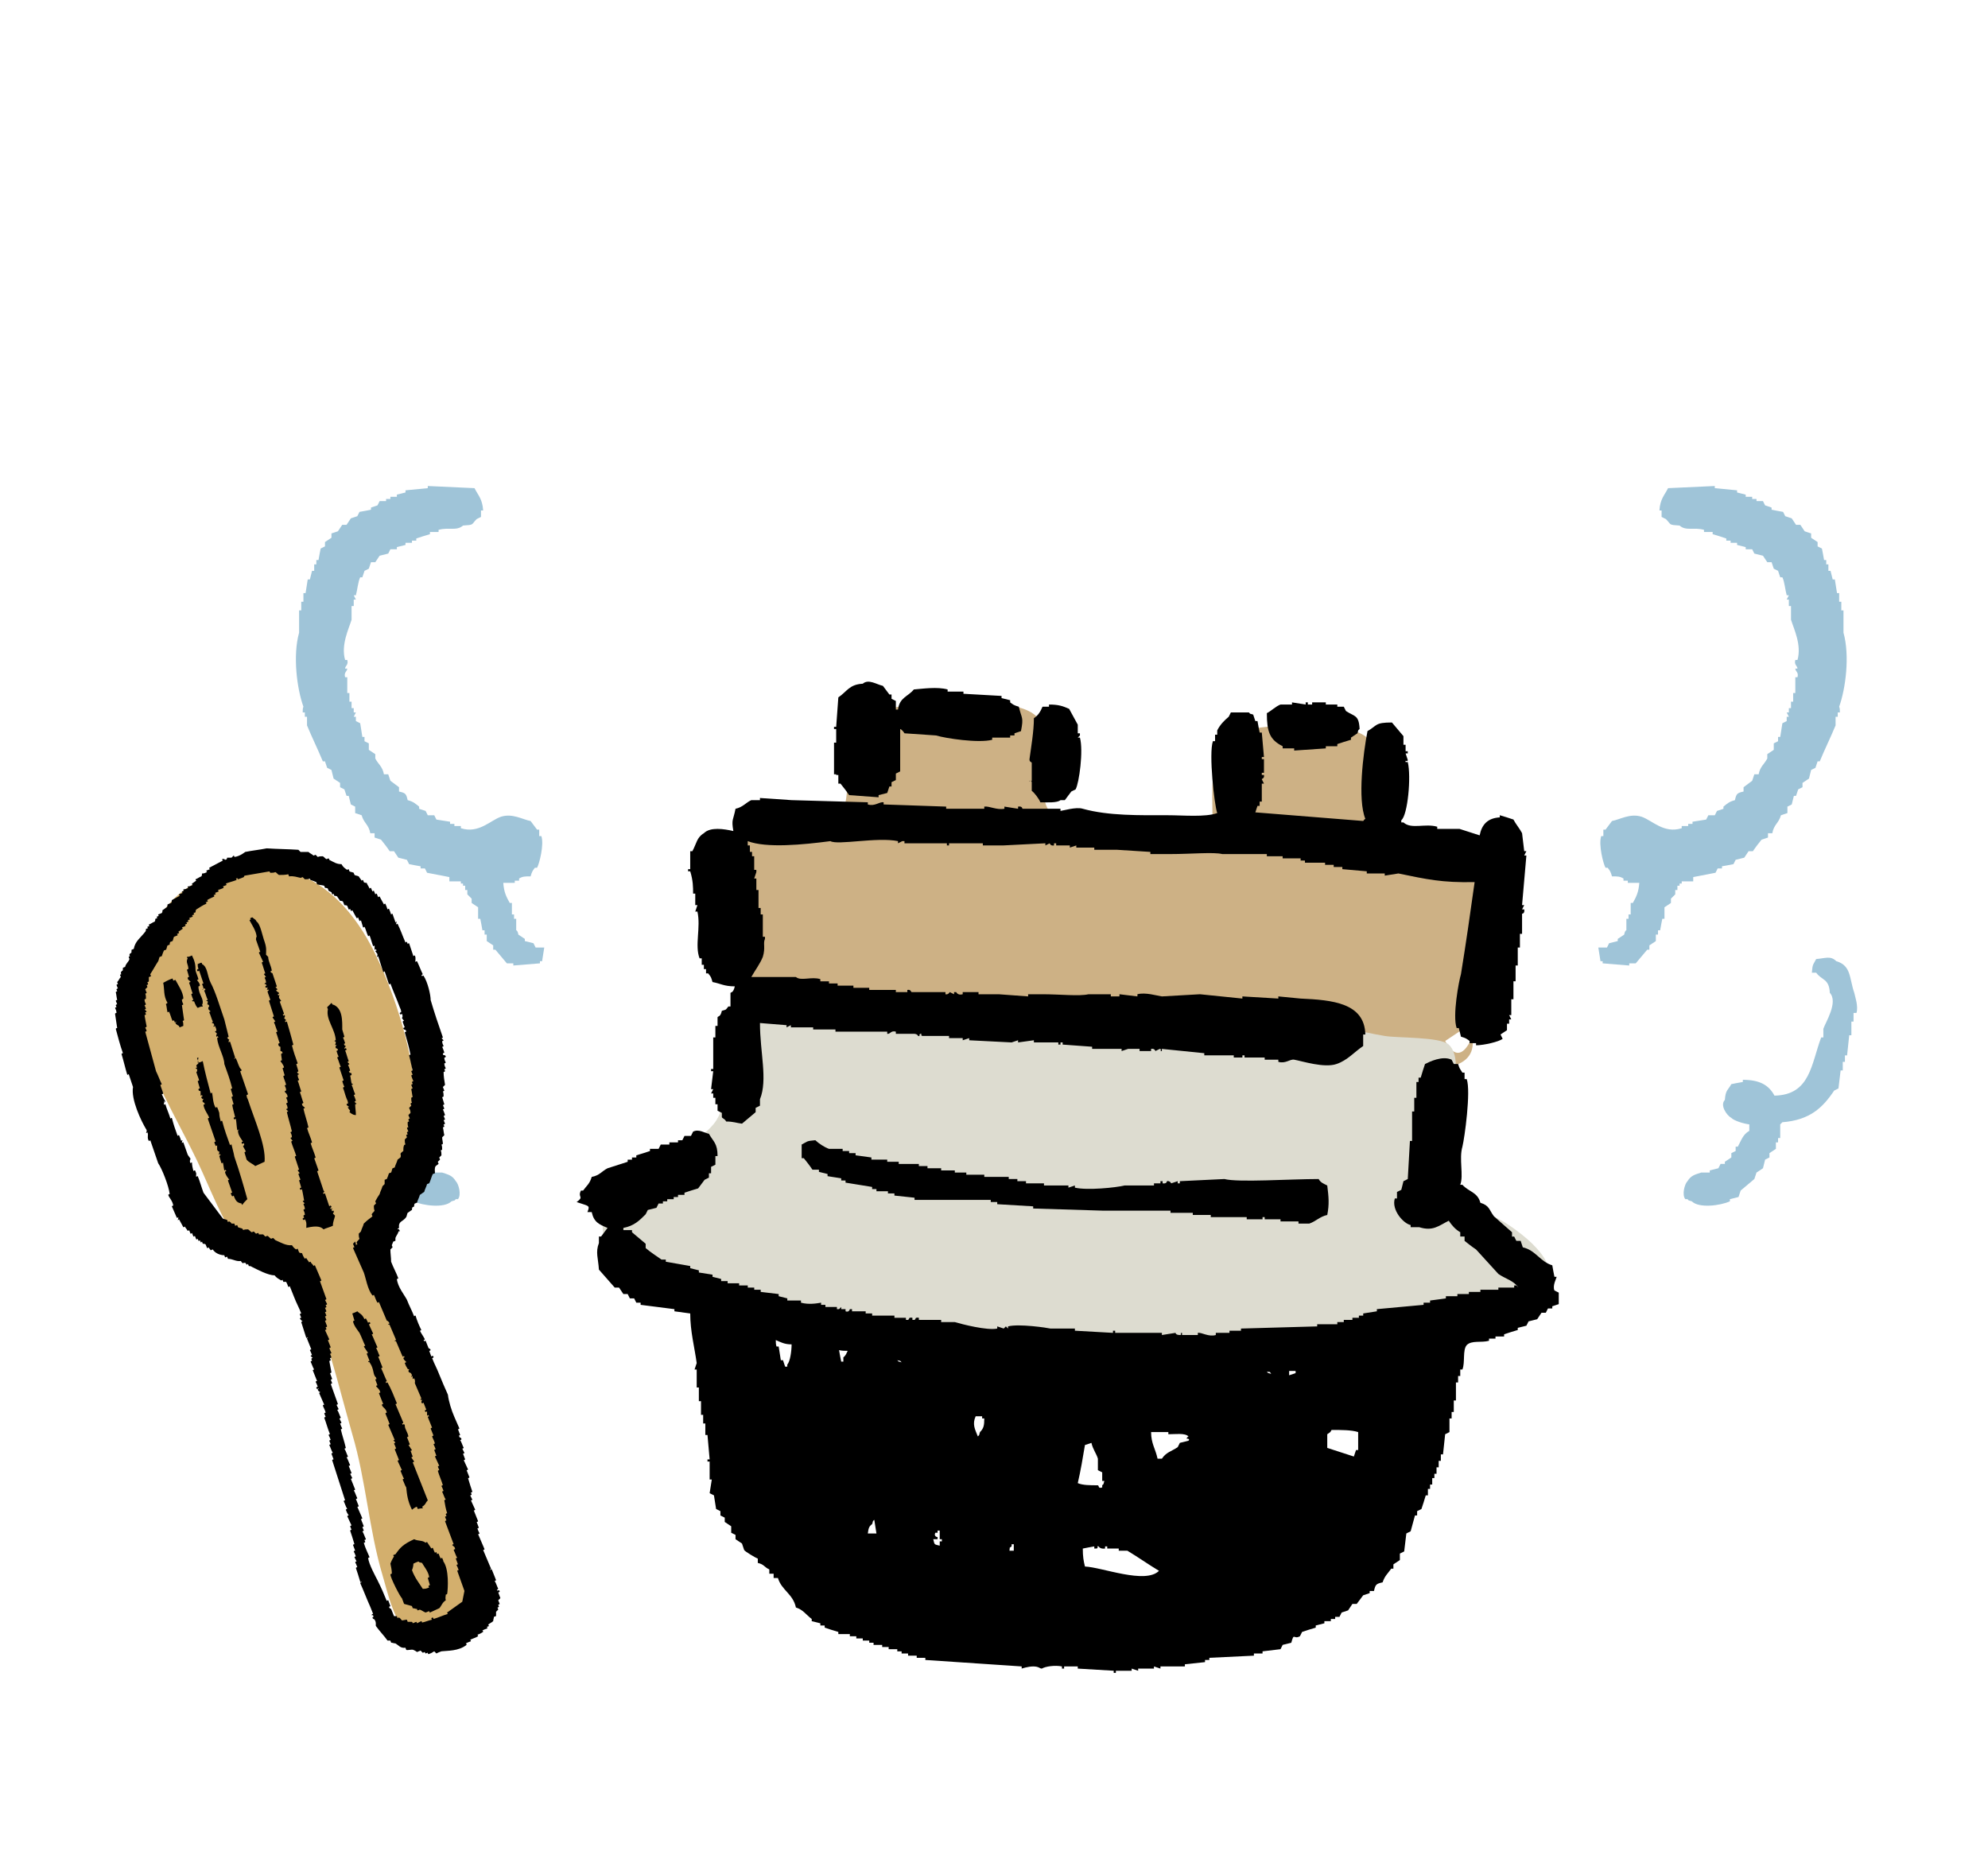
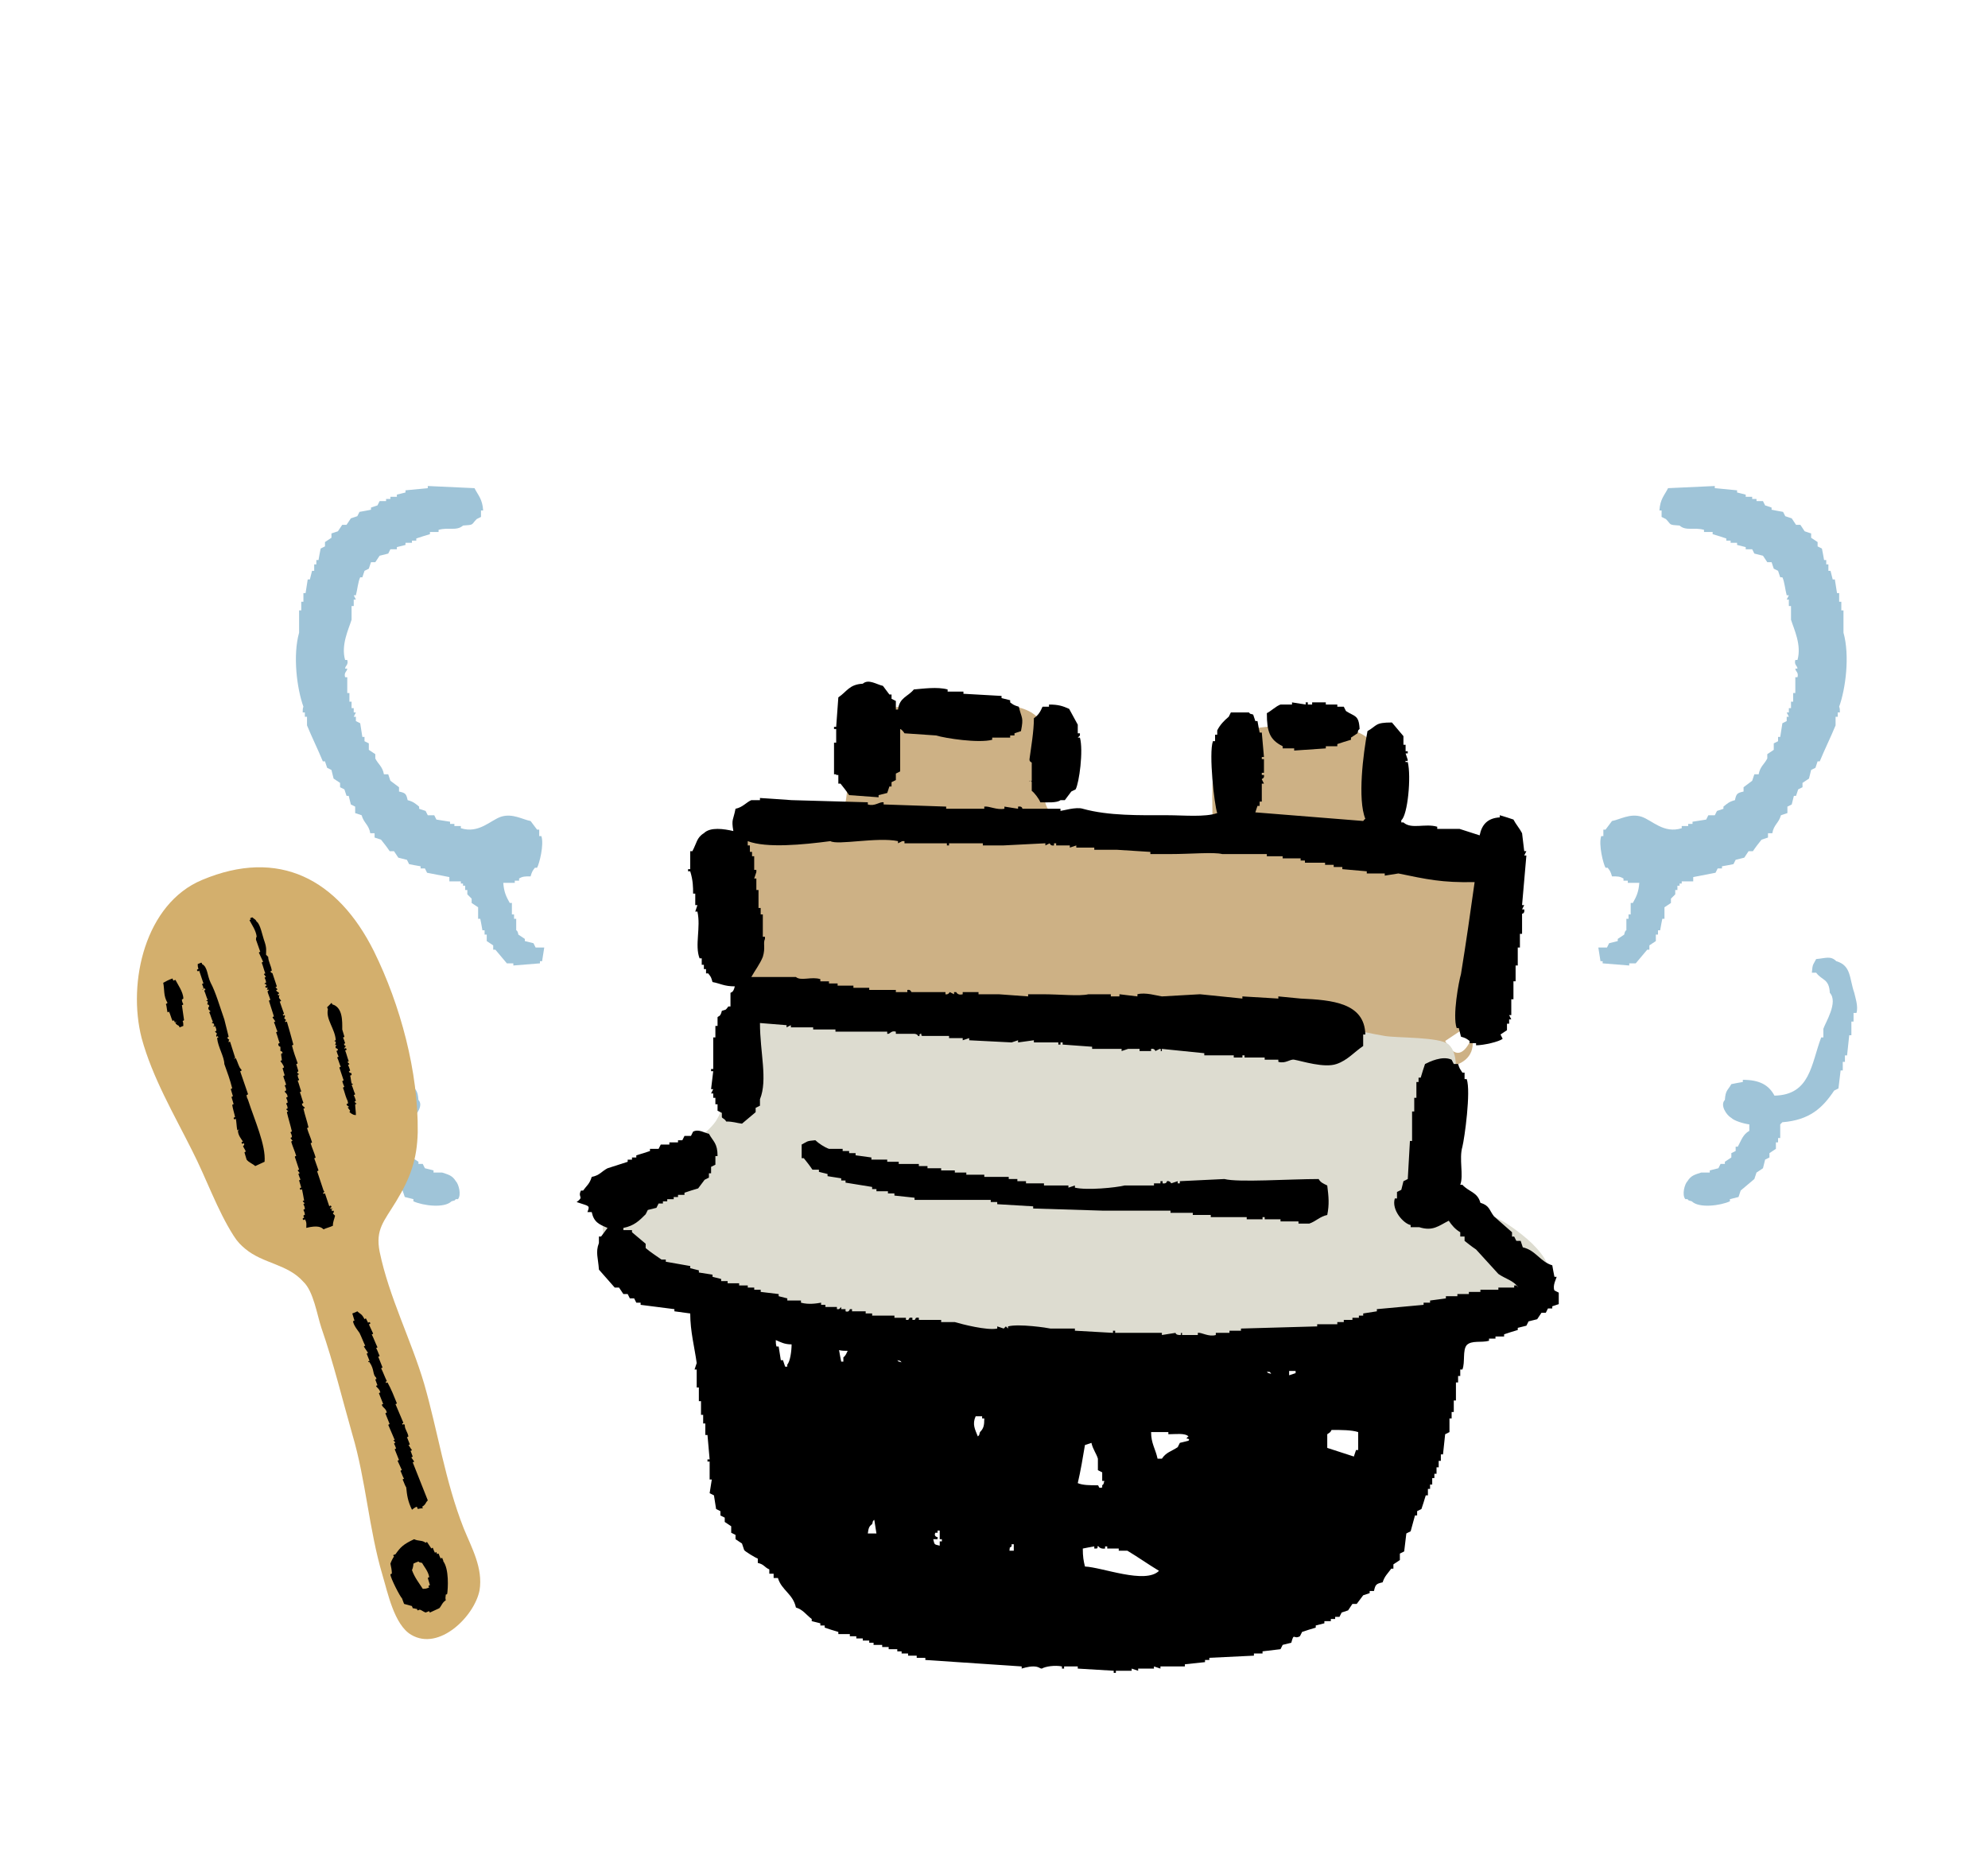
<svg xmlns="http://www.w3.org/2000/svg" version="1.1" id="レイヤー_1" x="0px" y="0px" viewBox="0 0 276.5 258.6" style="enable-background:new 0 0 276.5 258.6;" xml:space="preserve">
  <style type="text/css">
	.st0{fill-rule:evenodd;clip-rule:evenodd;fill:#CDB185;}
	.st1{fill-rule:evenodd;clip-rule:evenodd;fill:#DDDCD0;}
	.st2{fill-rule:evenodd;clip-rule:evenodd;fill:#9FC4D8;}
	.st3{fill-rule:evenodd;clip-rule:evenodd;}
	.st4{fill-rule:evenodd;clip-rule:evenodd;fill:#D3AF6D;}
</style>
  <path class="st0" d="M204.3,142.6c2.5,6.4-4.2,6.3-8.7,6c-6.5-0.4-13-1.1-19.5-1.6c-13.7-1-27.5-3-41.1-4.4  c-8.4-0.9-27.4,2.7-32.6-5.3c-2-3.1-2.3-7.8-2.8-11.3c-0.6-3.6-1.6-7.2,1.7-9.7c4.5-3.4,10.6-2,15.7-2.4c2.2-5.9-1.1-13.5,6.6-15.3  c4.5-1.1,11.4-1.2,15.9-0.6c2.2,0.3,4.5,0.7,5.6,2.9c2.5,5.1-3,10.9,3.1,13.7c5.3,2.4,14.7,2.1,20.4,1.3c0.3-6.7-1.6-13.6,6.7-14.7  c3.8-0.5,9.1-0.6,12.8,0.4c8.3,2.3-0.5,15.1,10.3,16.4c13,1.5,10,8.9,8.3,19c-0.3,2-2.5,13.7-5.7,7.8L204.3,142.6z" />
  <path class="st1" d="M210,170.5c-5.7-3.8-11-3.2-9.6-11.2c0.5-2.8,3.7-11.6,1.1-14c-1.2-1.1-7.2-0.9-8.9-1.2  c-3.6-0.6-7-1.6-10.7-1.8c-8.3-0.5-16.7,0.3-25.1-0.4c-7.6-0.6-14.7-0.9-22.3-0.3c-9.2,0.7-18.6-1.6-27.6-2.3  c-9.6-0.7-3.5,11.9-7.6,17c-4,5-14.4,5.1-15.4,13c-1.2,9.4,11.7,12.3,18.6,13.8c13.1,2.7,27,4.2,40.3,4.6c7.1,0.2,14.2,0.3,21.3,0.3  c7.5,0,15,1.3,22.5,0.6c8.4-0.8,18.5-3.4,26-7.5C218.5,177.9,214.4,173.5,210,170.5z" />
  <g>
    <path class="st2" d="M42.1,99.1c0.1,0,0.2,0,0.3,0c0,0.2,0,0.4,0,0.6c0.1,0,0.2,0,0.3,0c0,0.4,0,0.8,0,1.2c0.7,1.7,1.5,3.3,2.2,5   c0.1,0,0.2,0,0.3,0c0.1,0.3,0.2,0.6,0.3,0.9c0.2,0.1,0.4,0.2,0.6,0.3c0.1,0.4,0.2,0.8,0.3,1.2c0.3,0.2,0.6,0.4,0.9,0.6   c0,0.2,0,0.4,0,0.6c0.2,0.1,0.4,0.2,0.6,0.3c0.1,0.3,0.2,0.6,0.3,0.9c0.1,0,0.2,0,0.3,0c0.1,0.4,0.2,0.8,0.3,1.2   c0.2,0.1,0.4,0.2,0.6,0.3c0,0.3,0,0.6,0,0.9c0.3,0.1,0.6,0.2,0.9,0.3c0.3,1.1,1,1.3,1.2,2.5c0.2,0,0.4,0,0.6,0c0,0.2,0,0.4,0,0.6   c0.3,0.1,0.6,0.2,0.9,0.3c0.4,0.5,0.8,1,1.2,1.6c0.2,0,0.4,0,0.6,0c0.2,0.3,0.4,0.6,0.6,0.9c0.4,0.1,0.8,0.2,1.2,0.3   c0.1,0.2,0.2,0.4,0.3,0.6c0.5,0.1,1,0.2,1.6,0.3c0,0.1,0,0.2,0,0.3c0.2,0,0.4,0,0.6,0c0.1,0.2,0.2,0.4,0.3,0.6   c1,0.2,2.1,0.4,3.1,0.6c0,0.2,0,0.4,0,0.6c0.5,0,1,0,1.6,0c0,0.1,0,0.2,0,0.3c0.1,0,0.2,0,0.3,0c0,0.1,0,0.2,0,0.3   c0.1,0,0.2,0,0.3,0c0,0.2,0,0.4,0,0.6c0.1,0,0.2,0,0.3,0c0,0.2,0,0.4,0,0.6l0.6,0.6c0,0.2,0,0.4,0,0.6c0.3,0.2,0.6,0.4,0.9,0.6   c0,0.5,0,1,0,1.6c0.1,0,0.2,0,0.3,0c0.1,0.5,0.2,1,0.3,1.6c0.1,0,0.2,0,0.3,0c0,0.2,0,0.4,0,0.6c0.1,0,0.2,0,0.3,0   c0,0.3,0,0.6,0,0.9c0.3,0.2,0.6,0.4,0.9,0.6c0,0.2,0,0.4,0,0.6c0.1,0,0.2,0,0.3,0c0.5,0.6,1,1.2,1.6,1.9c0.3,0,0.6,0,0.9,0   c0,0.1,0,0.2,0,0.3c1.2-0.1,2.5-0.2,3.7-0.3c0-0.1,0-0.2,0-0.3c0.1,0,0.2,0,0.3,0c0.1-0.6,0.2-1.2,0.3-1.9c-0.4,0-0.8,0-1.2,0   c-0.1-0.2-0.2-0.4-0.3-0.6c-0.4-0.1-0.8-0.2-1.2-0.3c0-0.1,0-0.2,0-0.3c-0.3-0.2-0.6-0.4-0.9-0.6c-0.1-0.6-0.3-0.6-0.3-0.6   c0-0.5,0-1,0-1.6c-0.1,0-0.2,0-0.3,0c0-0.2,0-0.4,0-0.6c-0.1,0-0.2,0-0.3,0c0-0.5,0-1,0-1.6c-0.1,0-0.2,0-0.3,0   c-0.5-0.9-0.8-1.5-0.9-2.8c0.5,0,1,0,1.6,0c0-0.1,0-0.2,0-0.3c0.2,0,0.4,0,0.6,0c0-0.1,0-0.2,0-0.3c0.5-0.3,0.8-0.3,1.6-0.3   c0.2-0.7,0.3-0.8,0.6-1.2c0.1,0,0.2,0,0.3,0c0.3-0.5,1-3.2,0.6-4.4c-0.1,0-0.2,0-0.3,0c0-0.3,0-0.6,0-0.9c-0.1,0-0.2,0-0.3,0   c-0.3-0.4-0.6-0.8-0.9-1.2c-1.1-0.2-2.5-1.1-4.1-0.6c-1.5,0.5-3.1,2.4-5.6,1.6c0-0.1,0-0.2,0-0.3c-0.3,0-0.6,0-0.9,0   c0-0.1,0-0.2,0-0.3c-0.2,0-0.4,0-0.6,0c0-0.1,0-0.2,0-0.3c-0.6-0.1-1.2-0.2-1.9-0.3c-0.1-0.2-0.2-0.4-0.3-0.6c-0.3,0-0.6,0-0.9,0   c-0.1-0.2-0.2-0.4-0.3-0.6c-0.3-0.1-0.6-0.2-0.9-0.3c0-0.1,0-0.2,0-0.3c-0.5-0.4-0.8-0.7-1.6-0.9c-0.2-0.9-0.3-1-1.2-1.2   c0-0.2,0-0.4,0-0.6c-0.4-0.3-0.8-0.6-1.2-0.9c-0.1-0.3-0.2-0.6-0.3-0.9c-0.2,0-0.4,0-0.6,0c-0.2-1.1-0.8-1.4-1.2-2.2   c0-0.2,0-0.4,0-0.6c-0.3-0.2-0.6-0.4-0.9-0.6c0-0.3,0-0.6,0-0.9c-0.2-0.1-0.4-0.2-0.6-0.3c0-0.2,0-0.4,0-0.6c-0.1,0-0.2,0-0.3,0   c-0.1-0.6-0.2-1.2-0.3-1.9c-0.2-0.1-0.4-0.2-0.6-0.3c0-0.2,0-0.4,0-0.6c-0.1,0-0.2,0-0.3,0c0.1-0.2,0.2-0.4,0.3-0.6   c-0.1,0-0.2,0-0.3,0c0-0.2,0-0.4,0-0.6c-0.1,0-0.2,0-0.3,0c0-0.3,0-0.6,0-0.9c-0.1,0-0.2,0-0.3,0c0-0.4,0-0.8,0-1.2   c-0.1,0-0.2,0-0.3,0c0-0.7,0-1.5,0-2.2c-0.1,0-0.2,0-0.3,0c-0.2-0.7,0.3-0.8,0.3-1.2c-0.1,0-0.2,0-0.3,0c0-0.4,0.5-0.5,0.3-1.2   c-0.1,0-0.2,0-0.3,0c-0.6-2.1,0.5-4.3,0.9-5.6c0-0.6,0-1.2,0-1.9c0.1,0,0.2,0,0.3,0c0-0.3,0-0.6,0-0.9c0.1,0,0.2,0,0.3,0   c-0.1-0.2-0.2-0.4-0.3-0.6c0.1,0,0.2,0,0.3,0c0.2-0.7,0.3-1.9,0.6-2.5c0.1,0,0.2,0,0.3,0c0.1-0.3,0.2-0.6,0.3-0.9   c0.2-0.1,0.4-0.2,0.6-0.3c0.1-0.3,0.2-0.6,0.3-0.9c0.2,0,0.4,0,0.6,0c0.2-0.3,0.4-0.6,0.6-0.9c0.4-0.1,0.8-0.2,1.2-0.3   c0.1-0.2,0.2-0.4,0.3-0.6c0.3,0,0.6,0,0.9,0c0-0.1,0-0.2,0-0.3c0.4-0.1,0.8-0.2,1.2-0.3c0-0.1,0-0.2,0-0.3c0.3,0,0.6,0,0.9,0   c0-0.1,0-0.2,0-0.3c0.2,0,0.4,0,0.6,0c0-0.1,0-0.2,0-0.3c0.6-0.2,1.2-0.4,1.9-0.6c0-0.1,0-0.2,0-0.3c0.4,0,0.8,0,1.2,0   c0-0.1,0-0.2,0-0.3c1.4-0.4,2.5,0.2,3.4-0.6c1.6-0.1,1.1-0.1,1.9-0.9c0.2-0.1,0.4-0.2,0.6-0.3c0-0.3,0-0.6,0-0.9c0.1,0,0.2,0,0.3,0   c-0.1-1.6-0.7-2.1-1.2-3.1c-2.2-0.1-4.4-0.2-6.5-0.3c0,0.1,0,0.2,0,0.3c-1,0.1-2.1,0.2-3.1,0.3c0,0.1,0,0.2,0,0.3   c-0.4,0.1-0.8,0.2-1.2,0.3c0,0.1,0,0.2,0,0.3c-0.3,0-0.6,0-0.9,0c0,0.1,0,0.2,0,0.3c-0.2,0-0.4,0-0.6,0c0,0.1,0,0.2,0,0.3   c-0.3,0-0.6,0-0.9,0c-0.1,0.2-0.2,0.4-0.3,0.6c-0.3,0.1-0.6,0.2-0.9,0.3c0,0.1,0,0.2,0,0.3c-0.5,0.1-1,0.2-1.6,0.3   c-0.1,0.2-0.2,0.4-0.3,0.6c-0.3,0.1-0.6,0.2-0.9,0.3c-0.2,0.3-0.4,0.6-0.6,0.9c-0.2,0-0.4,0-0.6,0c-0.2,0.3-0.4,0.6-0.6,0.9   c-0.3,0.1-0.6,0.2-0.9,0.3c0,0.2,0,0.4,0,0.6c-0.3,0.2-0.6,0.4-0.9,0.6c0,0.2,0,0.4,0,0.6c-0.2,0.1-0.4,0.2-0.6,0.3   c-0.1,0.5-0.2,1-0.3,1.6c-0.1,0-0.2,0-0.3,0c0,0.2,0,0.4,0,0.6c-0.1,0-0.2,0-0.3,0c0,0.3,0,0.6,0,0.9c-0.1,0-0.2,0-0.3,0   c-0.1,0.4-0.2,0.8-0.3,1.2c-0.1,0-0.2,0-0.3,0c-0.1,0.6-0.2,1.2-0.3,1.9c-0.1,0-0.2,0-0.3,0c0,0.4,0,0.8,0,1.2c-0.1,0-0.2,0-0.3,0   c0,0.4,0,0.8,0,1.2c-0.1,0-0.2,0-0.3,0c0,1,0,2.1,0,3.1c-0.9,3.2-0.3,7.8,0.6,10.3C42.1,98.5,42.1,98.8,42.1,99.1z" />
    <path class="st3" d="M116.3,107.8c0.1,0,0.2,0,0.3,0c0,0.4,0,0.8,0,1.2c0.1,0,0.2,0,0.3,0c0.4,0.5,0.8,1,1.2,1.6   c1.4,0.1,2.7,0.2,4.1,0.3c0-0.1,0-0.2,0-0.3c0.4-0.1,0.8-0.2,1.2-0.3c0.1-0.3,0.2-0.6,0.3-0.9c0.1,0,0.2,0,0.3,0c0-0.2,0-0.4,0-0.6   c0.2-0.1,0.4-0.2,0.6-0.3c0-0.3,0-0.6,0-0.9c0.2-0.1,0.4-0.2,0.6-0.3c0-2,0-3.9,0-5.9c0.3,0.1,0.6,0.6,0.6,0.6   c1.5,0.1,2.9,0.2,4.4,0.3c1.3,0.4,5.9,1.1,7.8,0.6c0-0.1,0-0.2,0-0.3c0.8,0,1.7,0,2.5,0c0-0.1,0-0.2,0-0.3c0.2,0,0.4,0,0.6,0   c0-0.1,0-0.2,0-0.3c0.3-0.1,0.6-0.2,0.9-0.3c0.4-2,0.1-1.7-0.3-3.4c-0.7-0.2-0.8-0.3-1.2-0.6c0-0.1,0-0.2,0-0.3   c-0.4-0.1-0.8-0.2-1.2-0.3c0-0.1,0-0.2,0-0.3c-1.8-0.1-3.5-0.2-5.3-0.3c0-0.1,0-0.2,0-0.3c-0.7,0-1.5,0-2.2,0c0-0.1,0-0.2,0-0.3   c-1.4-0.4-3.5-0.1-4.7,0c-0.8,1-2,1.1-2.2,2.8c-0.1,0-0.2,0-0.3,0c0-0.4,0-0.8,0-1.2c-0.2-0.1-0.4-0.2-0.6-0.3c0-0.2,0-0.4,0-0.6   c-0.1,0-0.2,0-0.3,0c-0.3-0.4-0.6-0.8-0.9-1.2c-0.9-0.2-2-1-2.8-0.3c-1.9,0.1-2.2,1.1-3.4,1.9c-0.1,1.4-0.2,2.7-0.3,4.1   c-0.1,0-0.2,0-0.3,0c0,0.1,0,0.2,0,0.3c0.1,0,0.2,0,0.3,0c0,0.6,0,1.2,0,1.9c-0.1,0-0.2,0-0.3,0c0,1.5,0,2.9,0,4.4   c0.1,0,0.2,0,0.3,0C116.3,107.4,116.3,107.6,116.3,107.8z" />
    <path class="st3" d="M178.4,103.8c0,0.1,0,0.2,0,0.3c0.5,0,1,0,1.6,0c0,0.1,0,0.2,0,0.3c1.5-0.1,2.9-0.2,4.4-0.3c0-0.1,0-0.2,0-0.3   c0.5,0,1,0,1.6,0c0-0.1,0-0.2,0-0.3c0.6-0.2,1.2-0.4,1.9-0.6c0-0.1,0-0.2,0-0.3c0.3-0.2,0.6-0.4,0.9-0.6c0.2-0.6,0-0.3,0.3-0.6   c-0.1-2-0.7-1.7-1.9-2.5c-0.1-0.2-0.2-0.4-0.3-0.6c-0.3,0-0.6,0-0.9,0c0-0.1,0-0.2,0-0.3c-0.5,0-1,0-1.6,0c0-0.1,0-0.2,0-0.3   c-0.6,0-1.2,0-1.9,0c0,0.1,0,0.2,0,0.3c-0.2,0-0.4,0-0.6,0c0-0.1,0-0.2,0-0.3c-0.1,0-0.2,0-0.3,0c0,0.1,0,0.2,0,0.3   c-0.6-0.1-1.2-0.2-1.9-0.3c0,0.1,0,0.2,0,0.3c-0.5,0-1,0-1.6,0c-0.6,0.2-1.3,0.9-1.9,1.2C176.2,101.8,176.6,102.9,178.4,103.8z" />
    <path class="st3" d="M143.5,108.8c0,0.4,0,0.8,0,1.2c0.4,0.3,1,1.1,1.2,1.6c1,0,2.3,0.1,2.8-0.3c0.2,0,0.4,0,0.6,0   c0.3-0.4,0.6-0.8,0.9-1.2c0.2-0.1,0.4-0.2,0.6-0.3c0.5-0.9,1.1-5.4,0.6-7.2c-0.1,0-0.2,0-0.3,0l0.3-0.3c0-0.1,0-0.2,0-0.3   c-0.1,0-0.2,0-0.3,0c0-0.4,0-0.8,0-1.2c-0.4-0.7-0.8-1.5-1.2-2.2c-0.9-0.4-1.5-0.6-2.8-0.6c0,0.1,0,0.2,0,0.3c-0.3,0-0.6,0-0.9,0   c-0.3,0.7-0.6,1.2-1.2,1.6c0,1.8-0.4,4.1-0.6,5.6c-0.1,0.5,0.3,0.5,0.3,0.6c0,0.8,0,1.7,0,2.5c-0.1,0-0.2,0-0.3,0   C143.1,108.9,143.4,108.3,143.5,108.8z" />
    <path class="st3" d="M96.4,124.3c0.1,0,0.2,0,0.3,0c0,0.5,0,1,0,1.6c0.1,0,0.2,0,0.3,0c-0.1,0.3-0.2,0.6-0.3,0.9c0.1,0,0.2,0,0.3,0   c0.5,2.2-0.4,4.7,0.3,6.5c0.1,0,0.2,0,0.3,0c0,0.3,0,0.6,0,0.9c0.1,0,0.2,0,0.3,0c0,0.2,0,0.4,0,0.6c0.1,0,0.2,0,0.3,0   c0,0.2,0,0.4,0,0.6c0.1,0,0.2,0,0.3,0c0.4,0.5,0.4,0.5,0.6,1.2c1.1,0.2,1.6,0.6,3.1,0.6c-0.2,0.9-0.5,0.8-0.6,0.9   c0,0.6,0,1.2,0,1.9c-0.1,0-0.2,0-0.3,0c-0.4,0.5-0.2,0.4-0.9,0.6c-0.2,0.9-0.5,0.7-0.6,0.9c0,0.4,0,0.8,0,1.2c-0.1,0-0.2,0-0.3,0   c0,0.5,0,1,0,1.6c-0.1,0-0.2,0-0.3,0c0,1.5,0,2.9,0,4.4c-0.1,0-0.2,0-0.3,0c0,0.1,0,0.2,0,0.3c0.1,0,0.2,0,0.3,0   c-0.1,0.8-0.2,1.7-0.3,2.5c0.1,0,0.2,0,0.3,0c-0.1,0.2-0.2,0.4-0.3,0.6c0.1,0,0.2,0,0.3,0c0,0.2,0,0.4,0,0.6c0.1,0,0.2,0,0.3,0   c0,0.3,0,0.6,0,0.9c0.1,0,0.2,0,0.3,0c0,0.3,0,0.6,0,0.9c0.2,0.1,0.4,0.2,0.6,0.3c0,0.2,0,0.4,0,0.6c0.1,0.2,0.4,0.2,0.6,0.6   c1,0,1.4,0.2,2.2,0.3c0.6-0.5,1.2-1,1.9-1.6c0-0.2,0-0.4,0-0.6c0.2-0.1,0.4-0.2,0.6-0.3c0-0.3,0-0.6,0-0.9c1.1-2.7,0-6.5,0-10.6   c1.2,0.1,2.5,0.2,3.7,0.3c0,0.1,0,0.2,0,0.3c0.2-0.1,0.4-0.2,0.6-0.3c0,0.1,0,0.2,0,0.3c1,0,2.1,0,3.1,0c0,0.1,0,0.2,0,0.3   c1,0,2.1,0,3.1,0c0,0.1,0,0.2,0,0.3c2.4,0,4.8,0,7.2,0c0,0.1,0,0.2,0,0.3c0.4,0.1,0.5-0.5,1.2-0.3c0,0.1,0,0.2,0,0.3   c0.8,0,1.7,0,2.5,0c0.5,0,0.6,0.3,0.6,0.3c0.4,0.1,0-0.1,0.3-0.3c0.4,0-0.1,0.2,0.3,0.3c1.2,0,2.5,0,3.7,0c0,0.1,0,0.2,0,0.3   c0.6,0,1.2,0,1.9,0c0,0.1,0,0.2,0,0.3c0.3-0.1,0.6-0.2,0.9-0.3c0,0.1,0,0.2,0,0.3c2,0.1,3.9,0.2,5.9,0.3c0.3-0.1,0.6-0.2,0.9-0.3   c0,0.1,0,0.2,0,0.3c0.7-0.1,1.5-0.2,2.2-0.3c0,0.1,0,0.2,0,0.3c1.1,0,2.3,0,3.4,0c0,0.1,0,0.2,0,0.3c0.1,0,0.2,0,0.3,0   c0-0.1,0-0.2,0-0.3c0.1,0,0.2,0,0.3,0c0,0.1,0,0.2,0,0.3c1.4,0.1,2.7,0.2,4.1,0.3c0,0.1,0,0.2,0,0.3c1.4,0,2.7,0,4.1,0   c0,0.1,0,0.2,0,0.3c0.3-0.1,0.6-0.2,0.9-0.3c0.5,0,1,0,1.6,0c0,0.1,0,0.2,0,0.3c0.5,0,1,0,1.6,0c0-0.1,0-0.2,0-0.3   c0.5-0.1,0.6,0.3,0.6,0.3c0.2-0.1,0.4-0.2,0.6-0.3c0.4,0-0.1,0.4,0.3,0.3c0-0.1,0-0.2,0-0.3c2,0.2,4,0.4,5.9,0.6c0,0.1,0,0.2,0,0.3   c1.4,0,2.7,0,4.1,0c0,0.1,0,0.2,0,0.3c0.4,0,0.8,0,1.2,0c0-0.1,0-0.2,0-0.3c0.1,0,0.2,0,0.3,0c0,0.1,0,0.2,0,0.3c0.9,0,1.9,0,2.8,0   c0,0.1,0,0.2,0,0.3c0.6,0,1.2,0,1.9,0c0,0.1,0,0.2,0,0.3c1,0.3,1.6-0.4,2.2-0.3c1.1,0.2,4.2,1.2,5.9,0.6c1.5-0.5,2.5-1.7,3.7-2.5   c0-0.5,0-1,0-1.6c0.1,0,0.2,0,0.3,0c-0.1-4.4-4.6-4.8-9-5c-1-0.1-2.1-0.2-3.1-0.3c0,0.1,0,0.2,0,0.3c-1.7-0.1-3.3-0.2-5-0.3   c0,0.1,0,0.2,0,0.3c-2-0.2-3.9-0.4-5.9-0.6c-1.8,0.1-3.5,0.2-5.3,0.3c-0.7-0.1-2.3-0.6-3.4-0.3c0,0.1,0,0.2,0,0.3   c-0.8-0.1-1.7-0.2-2.5-0.3c0,0.1,0,0.2,0,0.3c-0.4,0-0.8,0-1.2,0c0-0.1,0-0.2,0-0.3c-1,0-2.1,0-3.1,0c-1.3,0.3-3.9,0-6.5,0   c-0.6,0-1.2,0-1.9,0c0,0.1,0,0.2,0,0.3c-1.4-0.1-2.7-0.2-4.1-0.3c-0.9,0-1.9,0-2.8,0c0-0.1,0-0.2,0-0.3c-0.7,0-1.5,0-2.2,0   c0,0.1,0,0.2,0,0.3c-0.7,0.2-0.9-0.3-0.9-0.3c-0.1,0-0.2,0-0.3,0c0,0.1,0,0.2,0,0.3c-0.2-0.1-0.4-0.2-0.6-0.3c0,0-0.2,0.4-0.6,0.3   c0-0.1,0-0.2,0-0.3c-1.6,0-3.1,0-4.7,0c-0.1,0-0.1-0.4-0.6-0.3c0,0.1,0,0.2,0,0.3c-0.5,0-1,0-1.6,0c0-0.1,0-0.2,0-0.3   c-1.2,0-2.5,0-3.7,0c0-0.1,0-0.2,0-0.3c-0.7,0-1.5,0-2.2,0c0-0.1,0-0.2,0-0.3c-0.7,0-1.5,0-2.2,0c0-0.1,0-0.2,0-0.3   c-0.4,0-0.8,0-1.2,0c0-0.1,0-0.2,0-0.3c-0.4,0-0.8,0-1.2,0c0-0.1,0-0.2,0-0.3c-1.2-0.4-2.7,0.3-3.4-0.3c-2.1,0-4.2,0-6.2,0   c0.5-0.9,1.2-1.8,1.6-2.8c0.4-1.3,0-1.9,0.3-2.5c0-0.1,0-0.2,0-0.3c-0.1,0-0.2,0-0.3,0c0-1,0-2.1,0-3.1c-0.1,0-0.2,0-0.3,0   c0-0.3,0-0.6,0-0.9c-0.1,0-0.2,0-0.3,0c0-0.8,0-1.7,0-2.5c-0.1,0-0.2,0-0.3,0c0-0.5,0-1,0-1.6c-0.1,0-0.2,0-0.3,0   c0.1-0.3,0.2-0.6,0.3-0.9c0-0.1,0-0.2,0-0.3c-0.1,0-0.2,0-0.3,0c0-0.6,0-1.2,0-1.9c-0.1,0-0.2,0-0.3,0c0-0.2,0-0.4,0-0.6   c-0.1,0-0.2,0-0.3,0c0-0.3,0-0.6,0-0.9c-0.1,0-0.2,0-0.3,0c0-0.2,0-0.4,0-0.6c2.6,1,7.7,0.5,11.5,0c1,0.6,6.5-0.6,9.4,0   c0,0.1,0,0.2,0,0.3c0.2-0.1,0.4-0.2,0.6-0.3c0.1,0,0.2,0,0.3,0c0,0.1,0,0.2,0,0.3c2,0,3.9,0,5.9,0c0,0.1,0,0.2,0,0.3   c0.1,0,0.2,0,0.3,0c0-0.1,0-0.2,0-0.3c1.6,0,3.1,0,4.7,0c0,0.1,0,0.2,0,0.3c0.9,0,1.9,0,2.8,0c2-0.1,3.9-0.2,5.9-0.3   c0,0.1,0,0.2,0,0.3c0.2-0.1,0.4-0.2,0.6-0.3c0,0,0.1,0.4,0.6,0.3c0-0.1,0-0.2,0-0.3c0.1,0,0.2,0,0.3,0c0,0.1,0,0.2,0,0.3   c0.6,0,1.2,0,1.9,0c0,0.1,0,0.2,0,0.3c0.3-0.1,0.6-0.2,0.9-0.3c0,0.1,0,0.2,0,0.3c0.8,0,1.7,0,2.5,0c0,0.1,0,0.2,0,0.3   c1,0,2.1,0,3.1,0c1.6,0.1,3.1,0.2,4.7,0.3c0,0.1,0,0.2,0,0.3c0.9,0,1.9,0,2.8,0c2.8,0,6-0.3,7.2,0c2.1,0,4.2,0,6.2,0   c0,0.1,0,0.2,0,0.3c0.7,0,1.5,0,2.2,0c0,0.1,0,0.2,0,0.3c0.8,0,1.7,0,2.5,0c0,0.1,0,0.2,0,0.3c0.2,0,0.4,0,0.6,0c0,0.1,0,0.2,0,0.3   c0.9,0,1.9,0,2.8,0c0,0.1,0,0.2,0,0.3c0.4,0,0.8,0,1.2,0c0,0.1,0,0.2,0,0.3c0.4,0,0.8,0,1.2,0c0,0.1,0,0.2,0,0.3   c1.1,0.1,2.3,0.2,3.4,0.3c0,0.1,0,0.2,0,0.3c0.8,0,1.7,0,2.5,0c0,0.1,0,0.2,0,0.3c0.6-0.1,1.2-0.2,1.9-0.3c3.9,0.8,6,1.3,10.6,1.2   c-0.6,4.3-1.2,8.5-1.9,12.8c-0.3,1-1.2,5.8-0.6,7.5c0.1,0,0.2,0,0.3,0c0.1,0.4,0.2,0.8,0.3,1.2c0.7,0.2,0.8,0.3,1.2,0.6   c0,0.1,0,0.2,0,0.3c0.3,0,0.6,0,0.9,0c0,0.1,0,0.2,0,0.3c1.1,0,3.2-0.5,3.7-0.9c-0.1-0.2-0.2-0.4-0.3-0.6c0.3-0.2,0.6-0.4,0.9-0.6   c0-0.3,0-0.6,0-0.9c0.1,0,0.2,0,0.3,0c0-0.2,0-0.4,0-0.6c0.1,0,0.2,0,0.3,0c-0.1-0.2-0.2-0.4-0.3-0.6c0.1,0,0.2,0,0.3,0   c0-0.7,0-1.5,0-2.2c0.1,0,0.2,0,0.3,0c0-0.8,0-1.7,0-2.5c0.1,0,0.2,0,0.3,0c0-0.7,0-1.5,0-2.2c0.1,0,0.2,0,0.3,0c0-0.8,0-1.7,0-2.5   c0.1,0,0.2,0,0.3,0c0-0.6,0-1.2,0-1.9c0.1,0,0.2,0,0.3,0c0-0.9,0-1.9,0-2.8c0,0,0.4,0,0.3-0.6c-0.1,0-0.2,0-0.3,0   c0.1-0.2,0.2-0.4,0.3-0.6c-0.1,0-0.2,0-0.3,0c0.2-2.3,0.4-4.6,0.6-6.9c-0.1,0-0.2,0-0.3,0c0.1-0.2,0.2-0.4,0.3-0.6   c-0.1,0-0.2,0-0.3,0c-0.1-0.8-0.2-1.7-0.3-2.5c-0.3-0.6-0.9-1.3-1.2-1.9c-0.6-0.2-1.2-0.4-1.9-0.6c0,0.1,0,0.2,0,0.3   c-1.7,0.1-2.5,1-2.8,2.5c-0.9-0.3-1.9-0.6-2.8-0.9c-1,0-2.1,0-3.1,0c0-0.1,0-0.2,0-0.3c-1.7-0.5-3.6,0.4-4.7-0.6   c-0.1,0-0.2,0-0.3,0c0-0.1,0-0.2,0-0.3c0.9-0.7,1.4-6.1,0.9-8.1c-0.1,0-0.2,0-0.3,0c-0.1-0.4,0.3,0.1,0.3-0.3   c-0.1-0.3-0.2-0.6-0.3-0.9c0.1,0,0.2,0,0.3,0c0-0.1,0-0.2,0-0.3c-0.1,0-0.2,0-0.3,0c0-0.3,0-0.6,0-0.9c-0.1,0-0.2,0-0.3,0   c0-0.4,0-0.8,0-1.2c-0.5-0.6-1-1.2-1.6-1.9c-2.4,0-2,0.4-3.4,1.2c-0.6,3.1-1.4,9.5-0.3,12.2c-0.4,0.3,0,0-0.3,0.3   c-5-0.4-10-0.8-15-1.2c0.1-0.3,0.2-0.6,0.3-0.9c0.1,0,0.2,0,0.3,0c0-0.2,0-0.4,0-0.6c0.1,0,0.2,0,0.3,0c0-0.8,0-1.7,0-2.5   c0.1,0,0.2,0,0.3,0c-0.1-0.2-0.2-0.4-0.3-0.6c0-0.1,0.4-0.1,0.3-0.6c-0.1,0-0.2,0-0.3,0c0-0.1,0-0.2,0-0.3c0.1,0,0.2,0,0.3,0   c0-0.6,0-1.2,0-1.9c-0.1,0-0.2,0-0.3,0c0-0.1,0-0.2,0-0.3c0.1,0,0.2,0,0.3,0c-0.1-1.1-0.2-2.3-0.3-3.4c-0.1,0-0.2,0-0.3,0   c-0.1-0.5-0.2-1-0.3-1.6c-0.1,0-0.2,0-0.3,0c-0.1-0.3-0.2-0.6-0.3-0.9c-0.6-0.2-0.3,0-0.6-0.3c-0.8,0-1.7,0-2.5,0   c-0.1,0.2-0.2,0.4-0.3,0.6c-0.6,0.5-1.2,1.1-1.6,1.9c0,0.2,0,0.4,0,0.6c-0.1,0-0.2,0-0.3,0c0,0.3,0,0.6,0,0.9c-0.1,0-0.2,0-0.3,0   c-0.6,1.7,0.2,8.9,0.6,10c-1.7,0.6-4.7,0.3-6.9,0.3c-3.9,0-8.2,0.1-11.8-0.9c-0.9-0.3-2.9,0.3-3.1,0.3c0-0.1,0-0.2,0-0.3   c-1.8,0-3.5,0-5.3,0c0,0,0-0.4-0.6-0.3c0,0.1,0,0.2,0,0.3c-0.6-0.1-1.2-0.2-1.9-0.3c0,0.1,0,0.2,0,0.3c-1.1,0.2-2.1-0.4-2.8-0.3   c0,0.1,0,0.2,0,0.3c-1.8,0-3.5,0-5.3,0c0-0.1,0-0.2,0-0.3c-2.9-0.1-5.8-0.2-8.7-0.3c0-0.1,0-0.2,0-0.3c-0.6-0.1-1.2,0.6-2.2,0.3   c0-0.1,0-0.2,0-0.3c-3.5-0.1-7.1-0.2-10.6-0.3c-1.5-0.1-2.9-0.2-4.4-0.3c0,0.1,0,0.2,0,0.3c-0.4,0-0.8,0-1.2,0   c-0.7,0.3-1.2,1-2.2,1.2c-0.3,1.6-0.6,1.4-0.3,3.1c-1.3-0.3-3.2-0.6-4.1,0.3c-1,0.6-1,1.4-1.6,2.5c-0.1,0-0.2,0-0.3,0   c0,0.8,0,1.7,0,2.5c-0.1,0-0.2,0-0.3,0c0,0.1,0,0.2,0,0.3c0.1,0,0.2,0,0.3,0C96.4,122.5,96.4,123.4,96.4,124.3z" />
    <path class="st2" d="M40.3,140.9c0,0.4,0,0.8,0,1.2c0.1,0,0.2,0,0.3,0c0,0.6,0,1.2,0,1.9c0.1,0,0.2,0,0.3,0   c0.1,0.9,0.2,1.9,0.3,2.8c0.1,0,0.2,0,0.3,0c0,0.3,0,0.6,0,0.9c0.1,0,0.2,0,0.3,0c0,0.4,0,0.8,0,1.2c0.1,0,0.2,0,0.3,0   c0.1,0.8,0.2,1.7,0.3,2.5c0.2,0.1,0.4,0.2,0.6,0.3c1.6,2.4,3.4,4.1,7.2,4.4l0.3,0.3c0,0.6,0,1.2,0,1.9c0.1,0,0.2,0,0.3,0   c0,0.2,0,0.4,0,0.6c0.1,0,0.2,0,0.3,0c0,0.3,0,0.6,0,0.9c0.3,0.2,0.6,0.4,0.9,0.6c0,0.2,0,0.4,0,0.6c0.2,0.1,0.4,0.2,0.6,0.3   c0.1,0.4,0.2,0.8,0.3,1.2c0.3,0.2,0.6,0.4,0.9,0.6c0.1,0.3,0.2,0.6,0.3,0.9c0.6,0.5,1.2,1,1.9,1.6c0.1,0.3,0.2,0.6,0.3,0.9   c0.4,0.1,0.8,0.2,1.2,0.3c0,0.1,0,0.2,0,0.3c1.3,0.6,4.3,1,5.3,0c0.6-0.2,0.3,0,0.6-0.3c0.1,0,0.2,0,0.3,0c0.5-0.6,0.1-2.1-0.3-2.5   c-0.5-0.8-1-0.9-1.9-1.2c-0.4,0-0.8,0-1.2,0c0-0.1,0-0.2,0-0.3c-0.4-0.1-0.8-0.2-1.2-0.3c-0.1-0.2-0.2-0.4-0.3-0.6   c-0.2,0-0.4,0-0.6,0c0-0.1,0-0.2,0-0.3c-0.3-0.2-0.6-0.4-0.9-0.6c0-0.2,0-0.4,0-0.6c-0.2-0.1-0.4-0.2-0.6-0.3c0-0.2,0-0.4,0-0.6   c-0.1,0-0.2,0-0.3,0c-0.5-0.9-0.7-1.7-1.6-2.2c0-0.3,0-0.6,0-0.9c0.8-0.1,2.1-0.5,2.5-0.9c0.7-0.4,1.6-1.8,0.9-2.5   c-0.1-1.4-0.4-1.3-0.9-2.2c-0.5-0.1-1-0.2-1.6-0.3c0-0.1,0-0.2,0-0.3c-2.3,0-3.6,0.7-4.4,2.2c-5-0.1-5.1-4.4-6.5-8.1   c-0.1,0-0.2,0-0.3,0c0-0.4,0-0.8,0-1.2c-0.3-0.9-2.1-3.7-0.9-5c0.1-2,1.1-1.7,1.9-2.8c0.2,0,0.4,0,0.6,0c-0.1-1.3-0.2-1.1-0.6-1.9   c-1.3-0.1-2-0.5-2.8,0.3c-2.1,0.6-1.8,2.4-2.5,4.4c-0.1,0.5-0.6,1.9-0.3,2.8C40.1,140.9,40.2,140.9,40.3,140.9z" />
    <path class="st2" d="M255.9,99.1c-0.1,0-0.2,0-0.3,0c0,0.2,0,0.4,0,0.6c-0.1,0-0.2,0-0.3,0c0,0.4,0,0.8,0,1.2   c-0.7,1.7-1.5,3.3-2.2,5c-0.1,0-0.2,0-0.3,0c-0.1,0.3-0.2,0.6-0.3,0.9c-0.2,0.1-0.4,0.2-0.6,0.3c-0.1,0.4-0.2,0.8-0.3,1.2   c-0.3,0.2-0.6,0.4-0.9,0.6c0,0.2,0,0.4,0,0.6c-0.2,0.1-0.4,0.2-0.6,0.3c-0.1,0.3-0.2,0.6-0.3,0.9c-0.1,0-0.2,0-0.3,0   c-0.1,0.4-0.2,0.8-0.3,1.2c-0.2,0.1-0.4,0.2-0.6,0.3c0,0.3,0,0.6,0,0.9c-0.3,0.1-0.6,0.2-0.9,0.3c-0.3,1.1-1,1.3-1.2,2.5   c-0.2,0-0.4,0-0.6,0c0,0.2,0,0.4,0,0.6c-0.3,0.1-0.6,0.2-0.9,0.3c-0.4,0.5-0.8,1-1.2,1.6c-0.2,0-0.4,0-0.6,0   c-0.2,0.3-0.4,0.6-0.6,0.9c-0.4,0.1-0.8,0.2-1.2,0.3c-0.1,0.2-0.2,0.4-0.3,0.6c-0.5,0.1-1,0.2-1.6,0.3c0,0.1,0,0.2,0,0.3   c-0.2,0-0.4,0-0.6,0c-0.1,0.2-0.2,0.4-0.3,0.6c-1,0.2-2.1,0.4-3.1,0.6c0,0.2,0,0.4,0,0.6c-0.5,0-1,0-1.6,0c0,0.1,0,0.2,0,0.3   c-0.1,0-0.2,0-0.3,0c0,0.1,0,0.2,0,0.3c-0.1,0-0.2,0-0.3,0c0,0.2,0,0.4,0,0.6c-0.1,0-0.2,0-0.3,0c0,0.2,0,0.4,0,0.6l-0.6,0.6   c0,0.2,0,0.4,0,0.6c-0.3,0.2-0.6,0.4-0.9,0.6c0,0.5,0,1,0,1.6c-0.1,0-0.2,0-0.3,0c-0.1,0.5-0.2,1-0.3,1.6c-0.1,0-0.2,0-0.3,0   c0,0.2,0,0.4,0,0.6c-0.1,0-0.2,0-0.3,0c0,0.3,0,0.6,0,0.9c-0.3,0.2-0.6,0.4-0.9,0.6c0,0.2,0,0.4,0,0.6c-0.1,0-0.2,0-0.3,0   c-0.5,0.6-1,1.2-1.6,1.9c-0.3,0-0.6,0-0.9,0c0,0.1,0,0.2,0,0.3c-1.2-0.1-2.5-0.2-3.7-0.3c0-0.1,0-0.2,0-0.3c-0.1,0-0.2,0-0.3,0   c-0.1-0.6-0.2-1.2-0.3-1.9c0.4,0,0.8,0,1.2,0c0.1-0.2,0.2-0.4,0.3-0.6c0.4-0.1,0.8-0.2,1.2-0.3c0-0.1,0-0.2,0-0.3   c0.3-0.2,0.6-0.4,0.9-0.6c0.1-0.6,0.3-0.6,0.3-0.6c0-0.5,0-1,0-1.6c0.1,0,0.2,0,0.3,0c0-0.2,0-0.4,0-0.6c0.1,0,0.2,0,0.3,0   c0-0.5,0-1,0-1.6c0.1,0,0.2,0,0.3,0c0.5-0.9,0.8-1.5,0.9-2.8c-0.5,0-1,0-1.6,0c0-0.1,0-0.2,0-0.3c-0.2,0-0.4,0-0.6,0   c0-0.1,0-0.2,0-0.3c-0.5-0.3-0.8-0.3-1.6-0.3c-0.2-0.7-0.3-0.8-0.6-1.2c-0.1,0-0.2,0-0.3,0c-0.3-0.5-1-3.2-0.6-4.4   c0.1,0,0.2,0,0.3,0c0-0.3,0-0.6,0-0.9c0.1,0,0.2,0,0.3,0c0.3-0.4,0.6-0.8,0.9-1.2c1.1-0.2,2.5-1.1,4.1-0.6c1.5,0.5,3.1,2.4,5.6,1.6   c0-0.1,0-0.2,0-0.3c0.3,0,0.6,0,0.9,0c0-0.1,0-0.2,0-0.3c0.2,0,0.4,0,0.6,0c0-0.1,0-0.2,0-0.3c0.6-0.1,1.2-0.2,1.9-0.3   c0.1-0.2,0.2-0.4,0.3-0.6c0.3,0,0.6,0,0.9,0c0.1-0.2,0.2-0.4,0.3-0.6c0.3-0.1,0.6-0.2,0.9-0.3c0-0.1,0-0.2,0-0.3   c0.5-0.4,0.8-0.7,1.6-0.9c0.2-0.9,0.3-1,1.2-1.2c0-0.2,0-0.4,0-0.6c0.4-0.3,0.8-0.6,1.2-0.9c0.1-0.3,0.2-0.6,0.3-0.9   c0.2,0,0.4,0,0.6,0c0.2-1.1,0.8-1.4,1.2-2.2c0-0.2,0-0.4,0-0.6c0.3-0.2,0.6-0.4,0.9-0.6c0-0.3,0-0.6,0-0.9c0.2-0.1,0.4-0.2,0.6-0.3   c0-0.2,0-0.4,0-0.6c0.1,0,0.2,0,0.3,0c0.1-0.6,0.2-1.2,0.3-1.9c0.2-0.1,0.4-0.2,0.6-0.3c0-0.2,0-0.4,0-0.6c0.1,0,0.2,0,0.3,0   c-0.1-0.2-0.2-0.4-0.3-0.6c0.1,0,0.2,0,0.3,0c0-0.2,0-0.4,0-0.6c0.1,0,0.2,0,0.3,0c0-0.3,0-0.6,0-0.9c0.1,0,0.2,0,0.3,0   c0-0.4,0-0.8,0-1.2c0.1,0,0.2,0,0.3,0c0-0.7,0-1.5,0-2.2c0.1,0,0.2,0,0.3,0c0.2-0.7-0.3-0.8-0.3-1.2c0.1,0,0.2,0,0.3,0   c0-0.4-0.5-0.5-0.3-1.2c0.1,0,0.2,0,0.3,0c0.6-2.1-0.5-4.3-0.9-5.6c0-0.6,0-1.2,0-1.9c-0.1,0-0.2,0-0.3,0c0-0.3,0-0.6,0-0.9   c-0.1,0-0.2,0-0.3,0c0.1-0.2,0.2-0.4,0.3-0.6c-0.1,0-0.2,0-0.3,0c-0.2-0.7-0.3-1.9-0.6-2.5c-0.1,0-0.2,0-0.3,0   c-0.1-0.3-0.2-0.6-0.3-0.9c-0.2-0.1-0.4-0.2-0.6-0.3c-0.1-0.3-0.2-0.6-0.3-0.9c-0.2,0-0.4,0-0.6,0c-0.2-0.3-0.4-0.6-0.6-0.9   c-0.4-0.1-0.8-0.2-1.2-0.3c-0.1-0.2-0.2-0.4-0.3-0.6c-0.3,0-0.6,0-0.9,0c0-0.1,0-0.2,0-0.3c-0.4-0.1-0.8-0.2-1.2-0.3   c0-0.1,0-0.2,0-0.3c-0.3,0-0.6,0-0.9,0c0-0.1,0-0.2,0-0.3c-0.2,0-0.4,0-0.6,0c0-0.1,0-0.2,0-0.3c-0.6-0.2-1.2-0.4-1.9-0.6   c0-0.1,0-0.2,0-0.3c-0.4,0-0.8,0-1.2,0c0-0.1,0-0.2,0-0.3c-1.4-0.4-2.5,0.2-3.4-0.6c-1.6-0.1-1.1-0.1-1.9-0.9   c-0.2-0.1-0.4-0.2-0.6-0.3c0-0.3,0-0.6,0-0.9c-0.1,0-0.2,0-0.3,0c0.1-1.6,0.7-2.1,1.2-3.1c2.2-0.1,4.4-0.2,6.5-0.3   c0,0.1,0,0.2,0,0.3c1,0.1,2.1,0.2,3.1,0.3c0,0.1,0,0.2,0,0.3c0.4,0.1,0.8,0.2,1.2,0.3c0,0.1,0,0.2,0,0.3c0.3,0,0.6,0,0.9,0   c0,0.1,0,0.2,0,0.3c0.2,0,0.4,0,0.6,0c0,0.1,0,0.2,0,0.3c0.3,0,0.6,0,0.9,0c0.1,0.2,0.2,0.4,0.3,0.6c0.3,0.1,0.6,0.2,0.9,0.3   c0,0.1,0,0.2,0,0.3c0.5,0.1,1,0.2,1.6,0.3c0.1,0.2,0.2,0.4,0.3,0.6c0.3,0.1,0.6,0.2,0.9,0.3c0.2,0.3,0.4,0.6,0.6,0.9   c0.2,0,0.4,0,0.6,0c0.2,0.3,0.4,0.6,0.6,0.9c0.3,0.1,0.6,0.2,0.9,0.3c0,0.2,0,0.4,0,0.6c0.3,0.2,0.6,0.4,0.9,0.6c0,0.2,0,0.4,0,0.6   c0.2,0.1,0.4,0.2,0.6,0.3c0.1,0.5,0.2,1,0.3,1.6c0.1,0,0.2,0,0.3,0c0,0.2,0,0.4,0,0.6c0.1,0,0.2,0,0.3,0c0,0.3,0,0.6,0,0.9   c0.1,0,0.2,0,0.3,0c0.1,0.4,0.2,0.8,0.3,1.2c0.1,0,0.2,0,0.3,0c0.1,0.6,0.2,1.2,0.3,1.9c0.1,0,0.2,0,0.3,0c0,0.4,0,0.8,0,1.2   c0.1,0,0.2,0,0.3,0c0,0.4,0,0.8,0,1.2c0.1,0,0.2,0,0.3,0c0,1,0,2.1,0,3.1c0.9,3.2,0.3,7.8-0.6,10.3   C255.9,98.5,255.9,98.8,255.9,99.1z" />
    <path class="st2" d="M257.8,140.9c0,0.4,0,0.8,0,1.2c-0.1,0-0.2,0-0.3,0c0,0.6,0,1.2,0,1.9c-0.1,0-0.2,0-0.3,0   c-0.1,0.9-0.2,1.9-0.3,2.8c-0.1,0-0.2,0-0.3,0c0,0.3,0,0.6,0,0.9c-0.1,0-0.2,0-0.3,0c0,0.4,0,0.8,0,1.2c-0.1,0-0.2,0-0.3,0   c-0.1,0.8-0.2,1.7-0.3,2.5c-0.2,0.1-0.4,0.2-0.6,0.3c-1.6,2.4-3.4,4.1-7.2,4.4l-0.3,0.3c0,0.6,0,1.2,0,1.9c-0.1,0-0.2,0-0.3,0   c0,0.2,0,0.4,0,0.6c-0.1,0-0.2,0-0.3,0c0,0.3,0,0.6,0,0.9c-0.3,0.2-0.6,0.4-0.9,0.6c0,0.2,0,0.4,0,0.6c-0.2,0.1-0.4,0.2-0.6,0.3   c-0.1,0.4-0.2,0.8-0.3,1.2c-0.3,0.2-0.6,0.4-0.9,0.6c-0.1,0.3-0.2,0.6-0.3,0.9c-0.6,0.5-1.2,1-1.9,1.6c-0.1,0.3-0.2,0.6-0.3,0.9   c-0.4,0.1-0.8,0.2-1.2,0.3c0,0.1,0,0.2,0,0.3c-1.3,0.6-4.3,1-5.3,0c-0.6-0.2-0.3,0-0.6-0.3c-0.1,0-0.2,0-0.3,0   c-0.5-0.6-0.1-2.1,0.3-2.5c0.5-0.8,1-0.9,1.9-1.2c0.4,0,0.8,0,1.2,0c0-0.1,0-0.2,0-0.3c0.4-0.1,0.8-0.2,1.2-0.3   c0.1-0.2,0.2-0.4,0.3-0.6c0.2,0,0.4,0,0.6,0c0-0.1,0-0.2,0-0.3c0.3-0.2,0.6-0.4,0.9-0.6c0-0.2,0-0.4,0-0.6c0.2-0.1,0.4-0.2,0.6-0.3   c0-0.2,0-0.4,0-0.6c0.1,0,0.2,0,0.3,0c0.5-0.9,0.7-1.7,1.6-2.2c0-0.3,0-0.6,0-0.9c-0.8-0.1-2.1-0.5-2.5-0.9   c-0.7-0.4-1.6-1.8-0.9-2.5c0.1-1.4,0.4-1.3,0.9-2.2c0.5-0.1,1-0.2,1.6-0.3c0-0.1,0-0.2,0-0.3c2.3,0,3.6,0.7,4.4,2.2   c5-0.1,5.1-4.4,6.5-8.1c0.1,0,0.2,0,0.3,0c0-0.4,0-0.8,0-1.2c0.3-0.9,2.1-3.7,0.9-5c-0.1-2-1.1-1.7-1.9-2.8c-0.2,0-0.4,0-0.6,0   c0.1-1.3,0.2-1.1,0.6-1.9c1.3-0.1,2-0.5,2.8,0.3c2.1,0.6,1.8,2.4,2.5,4.4c0.1,0.5,0.6,1.9,0.3,2.8   C258,140.9,257.9,140.9,257.8,140.9z" />
    <path class="st3" d="M81.7,168.6c0.2,0,0.4,0,0.6,0c0.3,1.4,1,1.7,2.2,2.2c-0.3,0.4-0.6,0.8-0.9,1.2c-0.1,0-0.2,0-0.3,0   c0,0.3,0,0.6,0,0.9c-0.5,1.3-0.1,2.1,0,3.7c0.7,0.8,1.5,1.7,2.2,2.5c0.2,0,0.4,0,0.6,0c0.2,0.3,0.4,0.6,0.6,0.9c0.2,0,0.4,0,0.6,0   c0.1,0.2,0.2,0.4,0.3,0.6c0.2,0,0.4,0,0.6,0c0.1,0.2,0.2,0.4,0.3,0.6c0.2,0,0.4,0,0.6,0c0,0.1,0,0.2,0,0.3c1.6,0.2,3.1,0.4,4.7,0.6   c0,0.1,0,0.2,0,0.3c0.7,0.1,1.5,0.2,2.2,0.3c0,2.5,0.6,4.7,0.9,6.9c-0.1,0.3-0.2,0.6-0.3,0.9c0.1,0,0.2,0,0.3,0c0,0.8,0,1.7,0,2.5   c0.1,0,0.2,0,0.3,0c0,0.6,0,1.2,0,1.9c0.1,0,0.2,0,0.3,0c0,0.6,0,1.2,0,1.9c0.1,0,0.2,0,0.3,0c0,0.4,0,0.8,0,1.2c0.1,0,0.2,0,0.3,0   c0,0.5,0,1,0,1.6c0.1,0,0.2,0,0.3,0c0.1,1.1,0.2,2.3,0.3,3.4c-0.1,0-0.2,0-0.3,0c0,0.1,0,0.2,0,0.3c0.1,0,0.2,0,0.3,0   c0,0.8,0,1.7,0,2.5c0.1,0,0.2,0,0.3,0c-0.1,0.6-0.2,1.2-0.3,1.9c0.2,0.1,0.4,0.2,0.6,0.3c0.1,0.6,0.2,1.2,0.3,1.9   c0.2,0.1,0.4,0.2,0.6,0.3c0,0.2,0,0.4,0,0.6c0.2,0.1,0.4,0.2,0.6,0.3c0,0.2,0,0.4,0,0.6c0.3,0.2,0.6,0.4,0.9,0.6c0,0.3,0,0.6,0,0.9   c0.2,0.1,0.4,0.2,0.6,0.3c0,0.2,0,0.4,0,0.6c0.3,0.2,0.6,0.4,0.9,0.6c0.1,0.3,0.2,0.6,0.3,0.9c0.1,0.2,1.6,1.1,1.9,1.2   c0,0.2,0,0.4,0,0.6c0.9,0.2,0.9,0.6,1.6,0.9c0,0.2,0,0.4,0,0.6c0.2,0,0.4,0,0.6,0c0,0.2,0,0.4,0,0.6c0.2,0,0.4,0,0.6,0   c0.5,1.7,2.1,2.2,2.5,4.1c1,0.3,1.4,1,2.2,1.6c0,0.1,0,0.2,0,0.3c0.4,0.1,0.8,0.2,1.2,0.3c0,0.1,0,0.2,0,0.3c0.2,0,0.4,0,0.6,0   c0,0.1,0,0.2,0,0.3c0.6,0.2,1.2,0.4,1.9,0.6c0,0.1,0,0.2,0,0.3c0.5,0,1,0,1.6,0c0,0.1,0,0.2,0,0.3c0.3,0,0.6,0,0.9,0   c0,0.1,0,0.2,0,0.3c0.3,0,0.6,0,0.9,0c0,0.1,0,0.2,0,0.3c0.3,0,0.6,0,0.9,0c0,0.1,0,0.2,0,0.3c0.2,0,0.4,0,0.6,0c0,0.1,0,0.2,0,0.3   c0.4,0,0.8,0,1.2,0c0,0.1,0,0.2,0,0.3c0.3,0,0.6,0,0.9,0c0,0.1,0,0.2,0,0.3c0.4,0,0.8,0,1.2,0c0,0.1,0,0.2,0,0.3c0.2,0,0.4,0,0.6,0   c0,0.1,0,0.2,0,0.3c0.3,0,0.6,0,0.9,0c0,0.1,0,0.2,0,0.3c0.4,0,0.8,0,1.2,0c0,0.1,0,0.2,0,0.3c0.4,0,0.8,0,1.2,0c0,0.1,0,0.2,0,0.3   c4.5,0.3,8.9,0.6,13.4,0.9c0,0.1,0,0.2,0,0.3c0,0,0.9-0.3,1.6-0.3c0.8,0,0.9,0.3,1.2,0.3c0.5-0.3,1.8-0.5,2.8-0.3   c0,0.1,0,0.2,0,0.3c0.1,0,0.2,0,0.3,0c0-0.1,0-0.2,0-0.3c0.6,0,1.2,0,1.9,0c0,0.1,0,0.2,0,0.3c1.7,0.1,3.3,0.2,5,0.3   c0,0.1,0,0.2,0,0.3c0.1,0,0.2,0,0.3,0c0-0.1,0-0.2,0-0.3c0.7,0,1.5,0,2.2,0c0-0.1,0-0.2,0-0.3c0.3,0.1,0.6,0.2,0.9,0.3   c0-0.1,0-0.2,0-0.3c0.7,0,1.5,0,2.2,0c0-0.1,0-0.2,0-0.3c0.3,0.1,0.6,0.2,0.9,0.3c0-0.1,0-0.2,0-0.3c1.1,0,2.3,0,3.4,0   c0-0.1,0-0.2,0-0.3c0.9-0.1,1.9-0.2,2.8-0.3c0-0.1,0-0.2,0-0.3c0.2,0,0.4,0,0.6,0c0-0.1,0-0.2,0-0.3c2.1-0.1,4.2-0.2,6.2-0.3   c0-0.1,0-0.2,0-0.3c0.4,0,0.8,0,1.2,0c0-0.1,0-0.2,0-0.3c0.8-0.1,1.7-0.2,2.5-0.3c0.1-0.2,0.2-0.4,0.3-0.6c0.4-0.1,0.8-0.2,1.2-0.3   c0.4-1.5,0.3-0.4,1.2-0.9c0.1-0.2,0.2-0.4,0.3-0.6c0.6-0.2,1.2-0.4,1.9-0.6c0-0.1,0-0.2,0-0.3c0.4-0.1,0.8-0.2,1.2-0.3   c0-0.1,0-0.2,0-0.3c0.3,0,0.6,0,0.9,0c0-0.1,0-0.2,0-0.3c0.2,0,0.4,0,0.6,0c0-0.1,0-0.2,0-0.3c0.2,0,0.4,0,0.6,0   c0.1-0.2,0.2-0.4,0.3-0.6c0.3-0.1,0.6-0.2,0.9-0.3c0.2-0.3,0.4-0.6,0.6-0.9c0.2,0,0.4,0,0.6,0c0.3-0.4,0.6-0.8,0.9-1.2   c0.3-0.1,0.6-0.2,0.9-0.3c0-0.1,0-0.2,0-0.3c0.2,0,0.4,0,0.6,0c0.2-0.9,0.3-1,1.2-1.2c0.3-0.9,0.7-1.2,1.2-1.9c0.1,0,0.2,0,0.3,0   c0-0.2,0-0.4,0-0.6c0.3-0.2,0.6-0.4,0.9-0.6c0-0.3,0-0.6,0-0.9c0.2-0.1,0.4-0.2,0.6-0.3c0.1-0.8,0.2-1.7,0.3-2.5   c0.2-0.1,0.4-0.2,0.6-0.3c0.2-0.7,0.4-1.5,0.6-2.2c0.1,0,0.2,0,0.3,0c0-0.2,0-0.4,0-0.6c0.2-0.1,0.4-0.2,0.6-0.3   c0.2-0.6,0.4-1.2,0.6-1.9c0.1,0,0.2,0,0.3,0c0-0.3,0-0.6,0-0.9c0.1,0,0.2,0,0.3,0c0-0.2,0-0.4,0-0.6c0.1,0,0.2,0,0.3,0   c0-0.3,0-0.6,0-0.9c0.1,0,0.2,0,0.3,0c0-0.2,0-0.4,0-0.6c0.1,0,0.2,0,0.3,0c0-0.3,0-0.6,0-0.9c0.1,0,0.2,0,0.3,0c0-0.3,0-0.6,0-0.9   c0.1,0,0.2,0,0.3,0c0-0.3,0-0.6,0-0.9c0.1,0,0.2,0,0.3,0c0.1-0.9,0.2-1.9,0.3-2.8c0.2-0.1,0.4-0.2,0.6-0.3c0-0.6,0-1.2,0-1.9   c0.1,0,0.2,0,0.3,0c0-0.3,0-0.6,0-0.9c0.1,0,0.2,0,0.3,0c0-0.5,0-1,0-1.6c0.1,0,0.2,0,0.3,0c0-0.8,0-1.7,0-2.5c0.1,0,0.2,0,0.3,0   c0-0.3,0-0.6,0-0.9c0.1,0,0.2,0,0.3,0c0-0.3,0-0.6,0-0.9c0.1,0,0.2,0,0.3,0c0.4-1,0-2.7,0.6-3.4c0.7-0.7,2-0.3,3.1-0.6   c0-0.1,0-0.2,0-0.3c0.3,0,0.6,0,0.9,0c0-0.1,0-0.2,0-0.3c0.4,0,0.8,0,1.2,0c0-0.1,0-0.2,0-0.3c0.6-0.2,1.2-0.4,1.9-0.6   c0-0.1,0-0.2,0-0.3c0.4-0.1,0.8-0.2,1.2-0.3c0.1-0.2,0.2-0.4,0.3-0.6c0.4-0.1,0.8-0.2,1.2-0.3c0.2-0.3,0.4-0.6,0.6-0.9   c0.2,0,0.4,0,0.6,0c0.1-0.2,0.2-0.4,0.3-0.6c0.2,0,0.4,0,0.6,0c0-0.1,0-0.2,0-0.3c0.3-0.1,0.6-0.2,0.9-0.3c0-0.5,0-1,0-1.6   c-0.2-0.1-0.4-0.2-0.6-0.3c-0.3-0.7,0.3-1.7,0.3-1.9c-0.1,0-0.2,0-0.3,0c-0.1-0.5-0.2-1-0.3-1.6c-1.7-0.5-2.3-2.1-4.1-2.5   c-0.1-0.3-0.2-0.6-0.3-0.9c-0.2,0-0.4,0-0.6,0c-0.1-0.2-0.2-0.4-0.3-0.6c-0.1,0-0.2,0-0.3,0c0-0.2,0-0.4,0-0.6   c-0.8-0.7-1.7-1.5-2.5-2.2c-0.7-0.9-0.6-1.5-1.9-1.9c-0.4-1.5-1.6-1.5-2.5-2.5c-0.1,0-0.2,0-0.3,0c0.5-1.3-0.2-3.6,0.3-5.3   c0.3-1.2,1.2-7.7,0.6-9.4c-0.1,0-0.2,0-0.3,0c0-0.3,0-0.6,0-0.9c-0.1,0-0.2,0-0.3,0c-0.3-0.5-0.4-0.5-0.6-1.2c-0.2,0-0.4,0-0.6,0   c-0.1-0.2-0.2-0.4-0.3-0.6c-1.3-0.6-3.1,0.3-3.7,0.6c-0.2,0.6-0.4,1.2-0.6,1.9c-0.1,0-0.2,0-0.3,0c0,0.2,0,0.4,0,0.6   c-0.1,0-0.2,0-0.3,0c0,0.7,0,1.5,0,2.2c-0.1,0-0.2,0-0.3,0c0,0.6,0,1.2,0,1.9c-0.1,0-0.2,0-0.3,0c0,1.4,0,2.7,0,4.1   c-0.1,0-0.2,0-0.3,0c-0.1,1.8-0.2,3.5-0.3,5.3c-0.2,0.1-0.4,0.2-0.6,0.3c-0.1,0.4-0.2,0.8-0.3,1.2c-0.2,0.1-0.4,0.2-0.6,0.3   c0,0.3,0,0.6,0,0.9c-0.1,0-0.2,0-0.3,0c-0.5,1.6,1.2,3.5,2.2,3.7c0,0.1,0,0.2,0,0.3c0.4,0,0.8,0,1.2,0c1.9,0.6,2.7-0.2,4.1-0.9   c0.4,0.6,0.9,1.2,1.6,1.6c0,0.2,0,0.4,0,0.6c0.2,0,0.4,0,0.6,0c0,0.2,0,0.4,0,0.6c0.5,0.4,1,0.8,1.6,1.2c1,1.1,2.1,2.3,3.1,3.4   c1,0.7,2.1,0.9,2.8,1.9l-0.3-0.3c-0.1,0-0.2,0-0.3,0c0,0.1,0,0.2,0,0.3c-0.7,0-1.5,0-2.2,0c0,0.1,0,0.2,0,0.3c-0.8,0-1.7,0-2.5,0   c0,0.1,0,0.2,0,0.3c-0.5,0-1,0-1.6,0c0,0.1,0,0.2,0,0.3c-0.5,0-1,0-1.6,0c0,0.1,0,0.2,0,0.3c-0.5,0-1,0-1.6,0c0,0.1,0,0.2,0,0.3   c-0.7,0.1-1.5,0.2-2.2,0.3c0,0.1,0,0.2,0,0.3c-0.3,0-0.6,0-0.9,0c0,0.1,0,0.2,0,0.3c-2.2,0.2-4.4,0.4-6.5,0.6c0,0.1,0,0.2,0,0.3   c-0.6,0.1-1.2,0.2-1.9,0.3c0,0.1,0,0.2,0,0.3c-0.2,0-0.4,0-0.6,0c0,0.1,0,0.2,0,0.3c-0.3,0-0.6,0-0.9,0c0,0.1,0,0.2,0,0.3   c-0.4,0-0.8,0-1.2,0c0,0.1,0,0.2,0,0.3c-0.3,0-0.6,0-0.9,0c0,0.1,0,0.2,0,0.3c-0.9,0-1.9,0-2.8,0c0,0.1,0,0.2,0,0.3   c-3.5,0.1-7.1,0.2-10.6,0.3c0,0.1,0,0.2,0,0.3c-0.5,0-1,0-1.6,0c0,0.1,0,0.2,0,0.3c-0.6,0-1.2,0-1.9,0c0,0.1,0,0.2,0,0.3   c-1,0.3-2-0.4-2.5-0.3c0,0.1,0,0.2,0,0.3c-0.7,0-1.5,0-2.2,0c0-0.1,0-0.2,0-0.3c-0.4,0,0.1,0.3-0.3,0.3c-0.6,0-0.6-0.3-0.6-0.3   c-0.6,0.1-1.2,0.2-1.9,0.3c0-0.1,0-0.2,0-0.3c-0.9,0-1.9,0-2.8,0c-1.2,0-2.5,0-3.7,0c0-0.1,0-0.2,0-0.3c-0.1,0-0.2,0-0.3,0   c0,0.1,0,0.2,0,0.3c-1.8-0.1-3.5-0.2-5.3-0.3c0-0.1,0-0.2,0-0.3c-1.1,0-2.3,0-3.4,0c-0.4-0.1-4.4-0.7-5.9-0.3c0,0.1,0,0.2,0,0.3   l-0.3-0.3l-0.3,0.3c-0.3-0.1-0.6-0.2-0.9-0.3c0,0.1,0,0.2,0,0.3c-1.4,0.3-4.9-0.6-5.9-0.9c-0.6,0-1.2,0-1.9,0c0-0.1,0-0.2,0-0.3   c-0.9,0-1.9,0-2.8,0c-0.1,0-0.2,0-0.3,0c0-0.1,0-0.2,0-0.3c-0.6-0.1-0.4,0.2-0.6,0.3c-0.1,0-0.2,0-0.3,0c0-0.1,0-0.2,0-0.3   c-0.6-0.1-0.4,0.2-0.6,0.3c-0.1,0-0.2,0-0.3,0c0-0.1,0-0.2,0-0.3c-0.5,0-1,0-1.6,0c0-0.1,0-0.2,0-0.3c-1,0-2.1,0-3.1,0   c0-0.1,0-0.2,0-0.3c-0.3,0-0.6,0-0.9,0c0-0.1,0-0.2,0-0.3c-0.6,0-1.2,0-1.9,0c0-0.1,0-0.2,0-0.3c-0.1,0-0.2,0-0.3,0   c0,0-0.1,0.5-0.6,0.3c0-0.1,0-0.2,0-0.3c-0.2,0-0.4,0-0.6,0c0-0.1,0-0.2,0-0.3l-0.3,0.3c-0.1,0-0.2,0-0.3,0c0-0.1,0-0.2,0-0.3   c-0.5,0-1,0-1.6,0c0-0.1,0-0.2,0-0.3c-0.2,0-0.4,0-0.6,0c0-0.1,0-0.2,0-0.3c-0.6,0.1-1.7,0.3-2.8,0c0-0.1,0-0.2,0-0.3   c-0.6,0-1.2,0-1.9,0c0-0.1,0-0.2,0-0.3c-0.4-0.1-0.8-0.2-1.2-0.3c0-0.1,0-0.2,0-0.3c-0.8-0.1-1.7-0.2-2.5-0.3c0-0.1,0-0.2,0-0.3   c-0.3,0-0.6,0-0.9,0c0-0.1,0-0.2,0-0.3c-0.3,0-0.6,0-0.9,0c0-0.1,0-0.2,0-0.3c-0.4,0-0.8,0-1.2,0c0-0.1,0-0.2,0-0.3   c-0.5,0-1,0-1.6,0c0-0.1,0-0.2,0-0.3c-0.3,0-0.6,0-0.9,0c0-0.1,0-0.2,0-0.3c-0.4-0.1-0.8-0.2-1.2-0.3c0-0.1,0-0.2,0-0.3   c-0.6-0.1-1.2-0.2-1.9-0.3c0-0.1,0-0.2,0-0.3c-0.4-0.1-0.8-0.2-1.2-0.3c0-0.1,0-0.2,0-0.3c-1.1-0.2-2.3-0.4-3.4-0.6   c0-0.1,0-0.2,0-0.3c-0.2,0-0.4,0-0.6,0c-0.7-0.5-1.5-1-2.2-1.6c0-0.2,0-0.4,0-0.6c-0.6-0.5-1.2-1-1.9-1.6c0-0.1,0-0.2,0-0.3   c-0.4,0-0.8,0-1.2,0c0-0.1,0-0.2,0-0.3c1.5-0.3,2.2-1,3.1-1.9c0.1-0.2,0.2-0.4,0.3-0.6c0.4-0.1,0.8-0.2,1.2-0.3   c0.1-0.2,0.2-0.4,0.3-0.6c0.2,0,0.4,0,0.6,0c0-0.1,0-0.2,0-0.3c0.2,0,0.4,0,0.6,0c0-0.1,0-0.2,0-0.3c0.3,0,0.6,0,0.9,0   c0-0.1,0-0.2,0-0.3c0.2,0,0.4,0,0.6,0c0-0.1,0-0.2,0-0.3c0.3,0,0.6,0,0.9,0c0-0.1,0-0.2,0-0.3c0.6-0.2,1.2-0.4,1.9-0.6   c0.3-0.4,0.6-0.8,0.9-1.2c0.2-0.1,0.4-0.2,0.6-0.3c0-0.2,0-0.4,0-0.6c0.1,0,0.2,0,0.3,0c0-0.3,0-0.6,0-0.9c0.2-0.1,0.4-0.2,0.6-0.3   c0-0.4,0-0.8,0-1.2c0.1,0,0.2,0,0.3,0c0-1.8-0.6-2-1.2-3.1c-0.6-0.1-1.4-0.7-2.2-0.3c-0.1,0.2-0.2,0.4-0.3,0.6c-0.3,0-0.6,0-0.9,0   c-0.1,0.2-0.2,0.4-0.3,0.6c-0.2,0-0.4,0-0.6,0c0,0.1,0,0.2,0,0.3c-0.4,0-0.8,0-1.2,0c0,0.1,0,0.2,0,0.3c-0.4,0-0.8,0-1.2,0   c-0.1,0.2-0.2,0.4-0.3,0.6c-0.4,0-0.8,0-1.2,0c0,0.1,0,0.2,0,0.3c-0.6,0.2-1.2,0.4-1.9,0.6c0,0.1,0,0.2,0,0.3c-0.2,0-0.4,0-0.6,0   c0,0.1,0,0.2,0,0.3c-0.2,0-0.4,0-0.6,0c0,0.1,0,0.2,0,0.3c-0.9,0.3-1.9,0.6-2.8,0.9c-0.8,0.4-1.1,1-2.2,1.2c-0.3,1-0.7,1.2-1.2,1.9   c-0.1,0-0.2,0-0.3,0c-0.5,1,0.5,0.8-0.6,1.6C81.9,167.8,82.1,167.6,81.7,168.6z M184.6,199.5c0.4-0.3,0.4-0.2,0.6-0.6   c1.3,0,2.8,0,3.7,0.3c0,0.8,0,1.7,0,2.5c-0.1,0-0.2,0-0.3,0c-0.1,0.3-0.2,0.6-0.3,0.9c-1.2-0.4-2.5-0.8-3.7-1.2   C184.6,200.7,184.6,200.1,184.6,199.5z M179.3,190.7c0.3,0,0.6,0,0.9,0c0,0.1,0,0.2,0,0.3c-0.3,0.1-0.6,0.2-0.9,0.3   C179.3,191.2,179.3,191,179.3,190.7z M176.8,191.1c-0.6-0.2-0.3,0-0.6-0.3C176.8,190.9,176.5,190.7,176.8,191.1z M162.5,199.2   c0,0.1,0,0.2,0,0.3c1,0,2.3-0.2,2.8,0.3c-0.4,0.3,0,0-0.3,0.3c0,0,0.6,0,0.3,0.3c-0.4,0.1-0.8,0.2-1.2,0.3   c-0.1,0.2-0.2,0.4-0.3,0.6c-0.9,0.6-1.6,0.7-2.2,1.6c-0.2,0-0.4,0-0.6,0c-0.3-1.4-0.9-2.1-0.9-3.7   C160.8,199.2,161.6,199.2,162.5,199.2z M155.6,215.4c0,0.1,0,0.2,0,0.3c0.4,0,0.8,0,1.2,0c1.5,0.9,2.9,1.9,4.4,2.8   c-1.9,1.9-7.9-0.5-10.3-0.6c-0.2-0.8-0.3-1.4-0.3-2.5c0.5-0.1,1-0.2,1.6-0.3c0,0.1,0,0.2,0,0.3c0.1,0,0.2,0,0.3,0   c0.4-0.1-0.1-0.4,0.3-0.3c0,0,0.2,0.4,0.9,0.3c0-0.1,0-0.2,0-0.3c0.1,0,0.2,0,0.3,0c0,0.1,0,0.2,0,0.3   C154.6,215.4,155.1,215.4,155.6,215.4z M150.9,201c0.3-0.1,0.6-0.2,0.9-0.3c0.2,0.9,0.7,1.5,0.9,2.2c0,0.5,0,1,0,1.6   c0.2,0.1,0.4,0.2,0.6,0.3c0,0.4,0,0.8,0,1.2c0.1,0,0.2,0,0.3,0c-0.2,0.6,0,0.3-0.3,0.6c0,0.1,0,0.2,0,0.3c-0.6,0.2-0.4-0.2-0.6-0.3   c-1.1,0-2.1,0-2.8-0.3C150.3,204.6,150.6,202.8,150.9,201z M140.7,215.1c0-0.1,0-0.2,0-0.3c0.1,0,0.2,0,0.3,0c0,0.3,0,0.6,0,0.9   c-0.2,0-0.4,0-0.6,0C140.5,215.1,140.3,215.4,140.7,215.1z M135.7,197c0.3,0,0.6,0,0.9,0c0,0.1,0,0.2,0,0.3c0.1,0,0.2,0,0.3,0   c0,1-0.1,1.4-0.6,1.9c-0.2,0.6,0,0.3-0.3,0.6C135.6,198.8,135.2,198.1,135.7,197z M130.4,214.1c0-0.1,0-0.2,0-0.3   c-0.3,0-0.5-0.3-0.3-0.6c0.1,0,0.2,0,0.3,0c0-0.1,0-0.2,0-0.3c0.1,0,0.2,0,0.3,0c0,0.4,0,0.8,0,1.2c0.1,0,0.2,0,0.3,0   c0,0.1,0,0.2,0,0.3c-0.1,0-0.2,0-0.3,0c0,0.2,0,0.4,0,0.6c-0.8-0.2-0.7-0.1-0.9-0.9C129.9,214.1,130.2,214.1,130.4,214.1z    M125.4,189.5c-0.6-0.2-0.3,0-0.6-0.3C125.4,189.4,125,189.1,125.4,189.5z M121.3,212c0.2-0.6,0-0.3,0.3-0.6   c0.1,0.6,0.2,1.2,0.3,1.9c-0.4,0-0.8,0-1.2,0C120.8,212.5,120.9,212.3,121.3,212z M117.9,187.9c-0.2,0.4-0.3,0.7-0.6,0.9   c0,0.2,0,0.4,0,0.6c-0.1,0-0.2,0-0.3,0c-0.1-0.5-0.2-1-0.3-1.6C117.1,187.9,117.5,187.9,117.9,187.9z M107.9,186.4   c0.7,0.3,1.2,0.6,2.2,0.6c0,0.9-0.2,2.4-0.6,2.8c0,0.1,0,0.2,0,0.3c-0.1,0-0.2,0-0.3,0c-0.1-0.3-0.2-0.6-0.3-0.9   c-0.1,0-0.2,0-0.3,0c-0.1-0.6-0.2-1.2-0.3-1.9c-0.1,0-0.2,0-0.3,0C107.9,187,107.9,186.7,107.9,186.4z" />
    <path class="st3" d="M182.1,170.2c0.9-0.3,1.5-1,2.5-1.2c0.3-1.5,0.2-2.5,0-4.1c-0.6-0.3-0.9-0.4-1.2-0.9c-4,0-11.2,0.5-13.1,0   c-2.1,0.1-4.2,0.2-6.2,0.3c0,0.1,0,0.2,0,0.3c-0.1,0-0.2,0-0.3,0c0-0.1,0-0.2,0-0.3c-0.3,0.1-0.6,0.2-0.9,0.3c0,0-0.2-0.4-0.6-0.3   c0,0,0,0.4-0.6,0.3c0-0.1,0-0.2,0-0.3c-0.1,0-0.2,0-0.3,0c0,0.1,0,0.2,0,0.3c-0.3,0-0.6,0-0.9,0c0,0.1,0,0.2,0,0.3   c-1.4,0-2.7,0-4.1,0c-1.2,0.3-5.2,0.7-6.9,0.3c0-0.1,0-0.2,0-0.3c-0.3,0.1-0.6,0.2-0.9,0.3c0-0.1,0-0.2,0-0.3c-1.1,0-2.3,0-3.4,0   c0-0.1,0-0.2,0-0.3c-0.8,0-1.7,0-2.5,0c0-0.1,0-0.2,0-0.3c-0.4,0-0.8,0-1.2,0c0-0.1,0-0.2,0-0.3c-0.4,0-0.8,0-1.2,0   c0-0.1,0-0.2,0-0.3c-1.1,0-2.3,0-3.4,0c0-0.1,0-0.2,0-0.3c-0.8,0-1.7,0-2.5,0c0-0.1,0-0.2,0-0.3c-0.5,0-1,0-1.6,0   c0-0.1,0-0.2,0-0.3c-0.6,0-1.2,0-1.9,0c0-0.1,0-0.2,0-0.3c-0.6,0-1.2,0-1.9,0c0-0.1,0-0.2,0-0.3c-0.4,0-0.8,0-1.2,0   c0-0.1,0-0.2,0-0.3c-0.9,0-1.9,0-2.8,0c0-0.1,0-0.2,0-0.3c-0.5,0-1,0-1.6,0c0-0.1,0-0.2,0-0.3c-0.7,0-1.5,0-2.2,0   c0-0.1,0-0.2,0-0.3c-0.7-0.1-1.5-0.2-2.2-0.3c0-0.1,0-0.2,0-0.3c-0.3,0-0.6,0-0.9,0c0-0.1,0-0.2,0-0.3c-0.3,0-0.6,0-0.9,0   c0-0.1,0-0.2,0-0.3c-0.6,0-1.2,0-1.9,0c-0.6-0.2-1.5-0.8-1.9-1.2c-1.3,0.1-1.1,0.2-1.9,0.6c0,0.6,0,1.2,0,1.9c0.1,0,0.2,0,0.3,0   c0.4,0.5,0.8,1,1.2,1.6c0.3,0,0.6,0,0.9,0c0,0.1,0,0.2,0,0.3c0.4,0.1,0.8,0.2,1.2,0.3c0,0.1,0,0.2,0,0.3c0.6,0.1,1.2,0.2,1.9,0.3   c0,0.1,0,0.2,0,0.3c0.2,0,0.4,0,0.6,0c0,0.1,0,0.2,0,0.3c1.2,0.2,2.5,0.4,3.7,0.6c0,0.1,0,0.2,0,0.3c0.2,0,0.4,0,0.6,0   c0,0.1,0,0.2,0,0.3c0.5,0,1,0,1.6,0c0,0.1,0,0.2,0,0.3c0.3,0,0.6,0,0.9,0c0,0.1,0,0.2,0,0.3c0.9,0.1,1.9,0.2,2.8,0.3   c0,0.1,0,0.2,0,0.3c3.5,0,7.1,0,10.6,0c0,0.1,0,0.2,0,0.3c0.3,0,0.6,0,0.9,0c0,0.1,0,0.2,0,0.3c1.7,0.1,3.3,0.2,5,0.3   c0,0.1,0,0.2,0,0.3c3.2,0.1,6.4,0.2,9.7,0.3c3.1,0,6.2,0,9.4,0c0,0.1,0,0.2,0,0.3c1,0,2.1,0,3.1,0c0,0.1,0,0.2,0,0.3   c0.8,0,1.7,0,2.5,0c0,0.1,0,0.2,0,0.3c1.7,0,3.3,0,5,0c0,0.1,0,0.2,0,0.3c0.7,0,1.5,0,2.2,0c0-0.1,0-0.2,0-0.3c0.1,0,0.2,0,0.3,0   c0,0.1,0,0.2,0,0.3c0.7,0,1.5,0,2.2,0c0,0.1,0,0.2,0,0.3c0.8,0,1.7,0,2.5,0c0,0.1,0,0.2,0,0.3C181.1,170.2,181.6,170.2,182.1,170.2   z" />
  </g>
  <path class="st4" d="M34.1,173.7c-0.6-0.5-1.1-1-1.6-1.8c-2.3-3.6-3.8-8-5.8-11.9c-2.5-5-5.5-10.1-7-15.6c-2-7.8,0.5-18.7,8.4-22  c10.7-4.5,18.9-0.1,23.9,9.9c3.7,7.5,6.2,16.8,6.1,25.2c-0.1,3.8-1,6.3-3,9.6c-1.7,2.8-2.9,3.9-2.3,7c1.3,6.3,4.4,12.3,6.2,18.4  c1.9,6.6,2.9,13.5,5.5,20.1c1.1,2.7,2.7,5.5,2.2,8.6c-0.7,3.6-5.6,8.5-9.5,6.2c-2.4-1.4-3.3-6-4-8.3c-1.9-6.4-2.3-13.2-4.2-19.6  c-1.4-4.9-2.6-9.9-4.3-14.8c-0.6-1.8-1.1-5.1-2.5-6.4C40,175.8,36.6,175.8,34.1,173.7z" />
  <g>
-     <path class="st3" d="M20.4,157.2c0,0.1,0,0.3-0.1,0.4c0.1,0,0.1,0,0.2-0.1c0.2,0.4-0.1,0.7,0.2,1.2c0.1,0,0.1,0,0.2-0.1   c0.4,1.1,0.7,2.1,1.1,3.2c0.5,0.7,1.5,3.2,1.6,4.3c-0.1,0-0.1,0-0.2,0.1c0.1,0.4,0.6,0.8,0.7,1.5c-0.1,0-0.1,0-0.2,0.1   c0.2,0.5,0.5,1.1,0.7,1.6c0.1,0,0.1,0,0.2-0.1c0,0.1,0,0.3-0.1,0.4c0.1,0,0.1,0,0.2-0.1c0.2,0.4,0.4,0.7,0.6,1.1   c0.1,0,0.1,0,0.2-0.1c0.1,0.2,0.3,0.4,0.4,0.6c0.1,0,0.1,0,0.2-0.1c0.1,0.2,0.1,0.3,0.2,0.5c0.1,0,0.1,0,0.2-0.1   c0.1,0.2,0.1,0.3,0.2,0.5c0.1,0,0.1,0,0.2-0.1c0.1,0.2,0.1,0.3,0.2,0.5c0.1,0,0.1,0,0.2-0.1c0,0.1,0.1,0.2,0.1,0.3   c0.1,0,0.1,0,0.2-0.1c0,0.1,0.1,0.2,0.1,0.3c0.1,0,0.1,0,0.2-0.1c0,0.1,0.1,0.2,0.1,0.3c0.1,0,0.3,0,0.4,0.1   c0.1,0.2,0.1,0.3,0.2,0.5c0.1,0,0.1,0,0.2-0.1c0.1,0.1,0.2,0.3,0.3,0.4c0.1,0,0.2-0.1,0.3-0.1c0.3,0.5,1,0.8,1.6,0.8   c0,0.1,0.1,0.2,0.1,0.3c0.1,0,0.2-0.1,0.3-0.1c0,0.1,0.1,0.2,0.1,0.3c0.7,0,1.1,0.4,1.8,0.3c0.4,0.6,0.2,0.1,0.7,0.3   c0,0.1,0,0.1,0.1,0.2c0.1,0,0.1,0,0.2-0.1c0,0.1,0.1,0.2,0.1,0.3c0.1,0,0.3,0,0.4,0.1c0.8,0.4,2.3,1.2,3.2,1.2   c0.3,0.4,0.6,0.5,0.9,0.7c0.1,0,0.1,0,0.2-0.1c0,0.1,0.1,0.2,0.1,0.3c0.1,0,0.3,0,0.4,0c0.1,0.2,0.2,0.4,0.3,0.7   c0.1,0,0.1,0,0.2-0.1c0.2,0.5,0.4,1,0.6,1.5c0.3,0.8,0.7,1.5,1,2.3c-0.1,0-0.1,0-0.2,0.1c0.1,0.2,0.1,0.3,0.2,0.5   c-0.1,0-0.1,0-0.2,0.1c0.1,0.1,0.2,0.3,0.4,0.4c-0.1,0-0.1,0-0.2,0.1c0.2,0.7,0.5,1.5,0.7,2.2c0.1,0,0.1,0,0.2-0.1   c0.1,0.2-0.1,0-0.1,0.2c0.2,0.5,0.4,1,0.6,1.5c-0.1,0-0.1,0-0.2,0.1c0.1,0.2,0.2,0.4,0.3,0.7c-0.1,0-0.1,0-0.2,0.1   c0.1,0.1,0.2,0.2,0.3,0.3c-0.1,0-0.1,0-0.2,0.1c0,0.1,0.1,0.2,0.1,0.3c-0.1,0-0.1,0-0.2,0.1c0.2,0.4,0.3,0.8,0.5,1.1   c-0.1,0-0.1,0-0.2,0.1c0.2,0.5,0.4,1,0.6,1.5c-0.1,0-0.1,0-0.2,0.1c0.1,0.2,0.2,0.4,0.3,0.7c-0.1,0-0.1,0-0.2,0.1   c0,0.1,0,0.1,0.1,0.2c0.1,0,0.1,0,0.2-0.1c0.1,0.2-0.1,0-0.1,0.2c0.1,0.3,0.3,0.3,0.3,0.3c0.1,0.2-0.1,0-0.1,0.2   c0.2,0.5,0.5,1.1,0.7,1.6c-0.1,0-0.1,0-0.2,0.1c0.1,0.3,0.3,0.6,0.4,1c-0.1,0-0.1,0-0.2,0.1c0.1,0.2,0.1,0.3,0.2,0.5   c-0.1,0-0.1,0-0.2,0.1c0.3,0.8,0.5,1.6,0.8,2.3c-0.1,0-0.1,0-0.2,0.1c0.1,0.2,0.2,0.4,0.3,0.7c-0.1,0-0.1,0-0.2,0.1   c0.1,0.2,0.1,0.3,0.2,0.5c-0.1,0-0.1,0-0.2,0.1c0.2,0.4,0.3,0.8,0.5,1.1c-0.1,0-0.1,0-0.2,0.1c0.1,0.3,0.2,0.5,0.3,0.8   c-0.1,0-0.1,0-0.2,0.1c0.6,1.9,1.2,3.7,1.8,5.6c-0.1,0-0.1,0-0.2,0.1c0.2,0.4,0.3,0.8,0.5,1.1c-0.1,0-0.1,0-0.2,0.1   c0.1,0.3,0.2,0.5,0.4,0.8c-0.1,0-0.1,0-0.2,0.1c0.2,0.4,0.4,0.9,0.6,1.3c-0.1,0-0.1,0-0.2,0.1c0.1,0.2,0.1,0.3,0.2,0.5   c-0.1,0-0.1,0-0.2,0.1c0.2,0.6,0.4,1.2,0.6,1.9c-0.1,0-0.1,0-0.2,0.1c0.1,0.3,0.2,0.5,0.3,0.8c-0.1,0-0.1,0-0.2,0.1   c0.1,0.2,0.2,0.4,0.3,0.7c-0.1,0-0.1,0-0.2,0.1c0.1,0.2,0.2,0.4,0.3,0.6c-0.1,0-0.1,0-0.2,0.1c0.1,0.2,0.2,0.4,0.3,0.7   c-0.1,0-0.1,0-0.2,0.1c0.2,0.6,0.4,1.2,0.6,1.9c0.1,0.2,0.2-0.1,0.2,0.1c-0.1,0-0.1,0-0.2,0.1c0.5,1.1,0.9,2.2,1.4,3.3   c0.1,0.3,0.3,0.7,0.4,1c-0.1,0-0.1,0-0.2,0.1c0,0.2,0,0,0.2,0.1c0,0.1,0,0.1,0.1,0.2c-0.1,0-0.1,0-0.2,0.1c0.1,0.3,0.3,0.2,0.3,0.3   c0.3,0.4,0.1,0.8,0.2,0.9c0.5,0.7,1.1,1.3,1.6,2c0.1,0,0.3,0,0.4,0c0,0.1,0.1,0.2,0.1,0.3c0.2,0,0.4,0.1,0.6,0.1   c0.5,0.3,0.7,0.7,1.4,0.6c0,0.1,0.1,0.2,0.1,0.3c0.2,0.1,0.7-0.1,1,0c0.2,0.1,0.4,0.2,0.5,0.3c0.2-0.1,0.3-0.1,0.5-0.2   c0.1,0.1,0.2,0.2,0.3,0.3c0.1,0,0.2-0.1,0.3-0.1c0,0.1,0,0.1,0.1,0.2c0.1,0,0.2-0.1,0.3-0.1c0,0.1,0,0.1,0.1,0.2   c0.3-0.1,0.5-0.2,0.8-0.4c0.1,0.1,0.2,0.2,0.3,0.3c0.2-0.1,0.4-0.2,0.7-0.3c0.8-0.1,2.4,0,3.5-0.9c0-0.1,0-0.1-0.1-0.2   c0.2-0.1,0.4-0.2,0.7-0.3c0-0.1,0-0.1-0.1-0.2c0.4-0.2,0.8-0.3,1.1-0.5c0-0.1,0-0.1-0.1-0.2c0.3-0.1,0.5-0.2,0.8-0.4   c0-0.1,0-0.1-0.1-0.2c0.2-0.1,0.4-0.2,0.7-0.3c0-0.1,0-0.1-0.1-0.2c0.1,0,0.2-0.1,0.3-0.1c0-0.1,0-0.1-0.1-0.2   c0.2-0.2,0.5-0.3,0.7-0.5c0-0.2,0.1-0.4,0.1-0.6c0.1,0,0.2-0.1,0.3-0.1c0-0.2,0-0.4,0-0.6c0.1-0.1,0.2-0.2,0.3-0.3   c0-0.1-0.1-0.2-0.1-0.3c0.1,0,0.1,0,0.2-0.1c0-0.1-0.1-0.2-0.1-0.3c0.1,0,0.1,0,0.2-0.1c-0.1-0.2-0.1-0.3-0.2-0.5   c0.1-0.1,0.2-0.2,0.3-0.3c-0.1-0.3-0.2-0.5-0.3-0.8c0.1,0,0.1,0,0.2-0.1c0-0.1,0-0.1-0.1-0.2c-0.1,0-0.1,0-0.2,0.1   c0-0.1,0-0.1-0.1-0.2c0.1,0,0.1,0,0.2-0.1c-0.2-0.4-0.3-0.8-0.5-1.1c0.1,0,0.1,0,0.2-0.1c-0.2-0.5-0.4-1-0.6-1.5   c-0.1,0-0.1,0-0.2,0.1c-0.1-0.2,0.1,0,0.1-0.2c-0.4-0.9-0.7-1.7-1.1-2.6c0.1,0,0.1,0,0.2-0.1c-0.3-0.7-0.6-1.4-0.9-2.1   c0.1,0,0.1,0,0.2-0.1c-0.1-0.2-0.2-0.4-0.3-0.7c0.1,0,0.1,0,0.2-0.1c-0.1-0.3-0.2-0.5-0.3-0.8c0.1,0,0.1,0,0.2-0.1   c-0.2-0.5-0.4-1-0.6-1.5c0.1,0,0.1,0,0.2-0.1c-0.2-0.4-0.4-0.9-0.6-1.3c0.1,0,0.1,0,0.2-0.1c-0.1-0.2-0.2-0.4-0.3-0.6   c0.1,0,0.1,0,0.2-0.1c0-0.1-0.1-0.2-0.1-0.3c0.1,0,0.1,0,0.2-0.1c-0.2-0.6-0.4-1.2-0.6-1.9c0.1,0,0.1,0,0.2-0.1   c-0.1-0.3-0.3-0.7-0.4-1c0.1,0,0.1,0,0.2-0.1c-0.2-0.4-0.4-0.9-0.6-1.3c0.1,0,0.1,0,0.2-0.1c-0.1-0.3-0.2-0.5-0.3-0.8   c0.1,0,0.1,0,0.2-0.1c-0.1-0.2-0.2-0.4-0.3-0.6c0.1,0,0.1,0,0.2-0.1c-0.2-0.4-0.3-0.8-0.5-1.1c0.1,0,0.1,0,0.2-0.1   c-0.1-0.3-0.2-0.2-0.3-0.3c0-0.1,0-0.1-0.1-0.2c0.1,0,0.1,0,0.2-0.1c-0.1-0.3-0.2-0.5-0.3-0.8c0.1,0,0.1,0,0.2-0.1   c-0.2-0.5-0.5-1.1-0.7-1.6c-0.4-0.9-0.8-2.2-0.9-3.1c-0.4-0.9-0.8-1.8-1.2-2.8c-0.3-0.8-0.7-1.5-1-2.3c0.1,0,0.1,0,0.2-0.1   c0-0.1,0-0.1-0.1-0.2c-0.1,0-0.1,0-0.2,0.1c-0.1-0.3-0.2-0.5-0.3-0.8c0.1,0,0.1,0,0.2-0.1c-0.1-0.3-0.3-0.2-0.3-0.3   c-0.1-0.3-0.3-0.7-0.4-1c-0.1,0-0.1,0-0.2,0.1c0-0.1,0-0.1-0.1-0.2c0.1,0,0.1,0,0.2-0.1c-0.2-0.4-0.5-0.8-0.7-1.2   c0.1,0,0.1,0,0.2-0.1c-0.3-0.6-0.6-1.3-0.8-2c-0.1,0-0.1,0-0.2,0.1c-0.3-0.8-0.7-1.5-1-2.3c-0.3-0.6-1.3-1.8-1.4-2.9   c0.1,0,0.1,0,0.2-0.1c-0.3-0.8-0.7-1.5-1-2.3c0-0.6-0.1-1.1-0.1-1.7c0.1-0.1,0.2-0.2,0.3-0.3c0-0.1-0.1-0.2-0.1-0.3l0.2-0.5   c0.1,0,0.2-0.1,0.3-0.1c0-0.1,0-0.3,0-0.4c0.1-0.3,0.3-0.5,0.4-0.8c0.1-0.4,0.4,0.2,0.1-0.4c-0.1-0.1-0.2,0.1-0.2-0.1   c0.1,0,0.1,0,0.2-0.1c-0.1-1,0.5-0.8,1-1.5c0.1-0.2,0.1-0.4,0.2-0.6c0.2-0.1,0.4-0.3,0.6-0.4c0-0.1,0-0.3,0.1-0.4   c0.1,0,0.1,0,0.2-0.1c0-0.1,0-0.3,0.1-0.4c0.1,0,0.2-0.1,0.3-0.1c0.1-0.4,0.3-0.7,0.4-1.1c0.2-0.1,0.4-0.3,0.6-0.4   c0.1-0.4,0.3-0.7,0.4-1.1c0.1,0,0.2-0.1,0.3-0.1c0.2-0.4,0.3-0.9,0.5-1.3c0.1,0,0.2-0.1,0.3-0.1c0-0.3-0.1-0.7,0.1-1   c0.1-0.1,0.3-0.2,0.4-0.3c0-0.1-0.1-0.2-0.1-0.3c0.1-0.1,0.2-0.2,0.3-0.3c0-0.1-0.1-0.2-0.1-0.3c0.1-0.1,0.2-0.2,0.3-0.3   c0-0.2,0-0.5-0.1-0.7c0.1,0,0.1,0,0.2-0.1c0-0.2,0-0.5-0.1-0.7c0.1,0,0.1,0,0.2-0.1c0-0.3-0.1-0.6-0.1-0.9c0.1-0.1,0.2-0.2,0.3-0.3   c-0.1-0.4-0.1-0.7-0.2-1.1c0.1,0,0.1,0,0.2-0.1c0-0.1-0.1-0.2-0.1-0.3c0.1,0,0.1,0,0.2-0.1c-0.1-0.2-0.1-0.3-0.2-0.5   c0.1,0,0.1,0,0.2-0.1c-0.1-0.2-0.1-0.3-0.2-0.5c0.1,0,0.1,0,0.2-0.1c-0.1-0.3-0.2-0.6-0.3-0.8c0.1,0,0.1,0,0.2-0.1   c-0.1-0.2-0.1-0.3-0.2-0.5c0.1,0,0.1,0,0.2-0.1c-0.1-0.3-0.2-0.7-0.3-1c0.1,0,0.1,0,0.2-0.1c0-0.2,0-0.5-0.1-0.7   c0.1,0,0.1,0,0.2-0.1c-0.1-0.2-0.1-0.3-0.2-0.5c0.1-0.1,0.2-0.2,0.3-0.3c-0.1-0.6-0.2-1.2-0.2-1.8c0.1,0,0.1,0,0.2-0.1   c0-0.1-0.1-0.2-0.1-0.3c0.1,0,0.1,0,0.2-0.1c-0.1-0.2-0.2-0.4-0.2-0.7c0.1,0,0.1,0,0.2-0.1c-0.1-0.2-0.2-0.4-0.2-0.7   c0.1,0,0.1,0,0.2-0.1c0-0.1,0-0.1-0.1-0.2c-0.1-0.1-0.3,0.1-0.3-0.3c0.1,0,0.1,0,0.2-0.1c-0.1-0.3-0.2-0.6-0.3-0.8   c0.1,0,0.1,0,0.2-0.1c-0.1-0.2-0.2-0.4-0.2-0.7c0.1,0,0.1,0,0.2-0.1c-0.1-0.1-0.2-0.2-0.3-0.3c0.1,0,0.1,0,0.2-0.1   c-0.6-1.7-1.2-3.5-1.7-5.2c0-0.7-0.4-2.5-1-3.4c-0.1,0-0.1,0-0.2,0.1c0-0.1,0-0.1-0.1-0.2c0.1,0,0.1,0,0.2-0.1   c-0.3-0.6-0.5-1.2-0.8-1.8c-0.1,0-0.1,0-0.2,0.1c-0.1-0.1,0.1-0.5-0.1-0.9c-0.1,0-0.1,0-0.2,0.1c-0.2-0.6-0.4-1.2-0.6-1.8   c-0.1,0-0.1,0-0.2,0.1c0-0.1-0.1-0.2-0.1-0.3c-0.1,0-0.1,0-0.2,0.1c-0.4-0.9-0.7-1.8-1.1-2.6c-0.1,0-0.1,0-0.2,0.1   c0-0.1,0-0.3,0.1-0.4c-0.1,0-0.1,0-0.2,0.1c-0.1-0.4-0.3-0.8-0.4-1.2c-0.1,0-0.1,0-0.2,0.1c-0.1-0.3-0.2-0.6-0.3-0.8   c-0.1,0-0.1,0-0.2,0.1c-0.1-0.3-0.2-0.6-0.3-0.8c-0.1,0-0.1,0-0.2,0.1c-0.2-0.4-0.4-0.7-0.6-1.1c-0.1,0-0.1,0-0.2,0.1   c-0.1-0.2-0.1-0.3-0.2-0.5c-0.1,0-0.1,0-0.2,0.1c-0.1-0.2-0.1-0.3-0.2-0.5c-0.1,0-0.1,0-0.2,0.1c-0.1-0.2-0.1-0.3-0.2-0.5   c-0.1,0-0.1,0-0.2,0.1c-0.1-0.3-0.3-0.5-0.4-0.8c-0.1,0-0.3,0-0.4-0.1c0-0.1-0.1-0.2-0.1-0.3c-0.1,0-0.1,0-0.2,0.1   c-0.1-0.2-0.3-0.4-0.4-0.6c-0.2-0.1-0.4-0.1-0.6-0.2c0-0.1-0.1-0.2-0.1-0.3c-0.2-0.1-0.4-0.1-0.6-0.2c0-0.1-0.1-0.2-0.1-0.3   c-0.1,0-0.1,0-0.2,0.1c-0.3-0.2-0.6-0.4-0.8-0.8c-0.7,0-1.1-0.3-1.7-0.6c0-0.1,0-0.1-0.1-0.2c-0.1,0-0.2,0.1-0.3,0.1   c-0.2-0.1-0.3-0.3-0.5-0.4c-0.2,0-0.5,0-0.7,0.1c-0.1-0.1-0.2-0.2-0.3-0.3c-0.1,0-0.2,0.1-0.3,0.1c-0.2-0.2-0.5-0.3-0.7-0.5   c-0.4,0-0.7,0-1.1,0c-0.1-0.1-0.2-0.2-0.3-0.3c-1.5-0.1-2.9-0.1-4.4-0.2c-1,0.2-2,0.3-3,0.5c0,0-0.7,0.6-1.5,0.7   c0-0.1,0-0.1-0.1-0.2c-0.1,0.1-0.2,0.2-0.3,0.3c-0.2,0-0.4,0-0.6,0c-0.1,0.1,0.1,0.2-0.3,0.3c0,0-0.1-0.2-0.4-0.1   c0,0.1,0,0.1,0.1,0.2c-0.6,0.3-1.3,0.7-1.9,1c0,0.1,0,0.1,0.1,0.2c-0.2,0.1-0.3,0.1-0.5,0.2c0,0.1,0,0.1,0.1,0.2   c-0.2,0.1-0.4,0.2-0.7,0.2c0,0.1,0,0.3-0.1,0.4c-0.3,0.1-0.5,0.3-0.8,0.4c0,0.1,0,0.1,0.1,0.2c-0.2,0.1-0.4,0.3-0.6,0.4   c0,0.1,0,0.1,0.1,0.2c-0.2,0.1-0.4,0.2-0.7,0.2c0,0.1,0,0.1,0.1,0.2c-0.2,0.1-0.4,0.2-0.7,0.2c0,0.1,0,0.1,0.1,0.2   c-0.1,0-0.2,0.1-0.3,0.1c0,0.1,0,0.1,0.1,0.2c-0.2,0.1-0.3,0.1-0.5,0.2c0,0.1,0,0.1,0.1,0.2c-0.4,0.2-0.7,0.4-1.1,0.6   c0,0.1,0,0.3-0.1,0.4c-0.2,0.1-0.3,0.1-0.5,0.2c0,0.1,0,0.3-0.1,0.4c-0.2,0.1-0.4,0.3-0.6,0.4c0,0.1,0,0.3-0.1,0.4   c-0.2,0.1-0.3,0.1-0.5,0.2c0,0.1,0,0.1,0.1,0.2c-0.1,0-0.2,0.1-0.3,0.1c0,0.1,0,0.1,0.1,0.2c-0.1,0-0.2,0.1-0.3,0.1   c0,0.1,0,0.3-0.1,0.4c-0.3,0.1-0.5,0.3-0.8,0.4c0,0.1,0,0.1,0.1,0.2c-0.1,0-0.2,0.1-0.3,0.1c0,0.1,0,0.1,0.1,0.2   c-0.1,0-0.2,0.1-0.3,0.1c0,0.1,0,0.3-0.1,0.4c-0.7,0.9-1.4,1.3-1.6,2.4c-0.1,0-0.2,0.1-0.3,0.1c0,0.8-0.1,0.2-0.3,0.7   c0,0.1,0,0.1,0.1,0.2c-0.1,0-0.1,0-0.2,0.1c0,0.1,0.1,0.2,0.1,0.3c-0.1,0.4-0.5,0.6-0.6,1.1c-0.1,0-0.2,0.1-0.3,0.1   c0,0.7-0.1,0.2-0.3,0.7c0,0.1,0,0.1,0.1,0.2c-0.1,0-0.1,0-0.2,0.1c0,0.1,0.1,0.2,0.1,0.3c-0.2,0.2-0.3,0.5-0.5,0.7   c0,0.1,0.1,0.2,0.1,0.3c-0.1,0-0.1,0-0.2,0.1c0.1,0.2,0.1,0.3,0.2,0.5c-0.1,0-0.1,0-0.2,0.1c0,0.1,0.1,0.2,0.1,0.3   c-0.1,0-0.1,0-0.2,0.1c0.1,0.4,0.1,0.7,0.2,1.1c-0.1,0-0.1,0-0.2,0.1c0.1,0.2,0.1,0.3,0.2,0.5c-0.1,0-0.1,0-0.2,0.1   c0,0.1,0.1,0.2,0.1,0.3c-0.1,0-0.1,0-0.2,0.1c0.1,0.2,0.2,0.4,0.2,0.7c-0.1,0-0.1,0-0.2,0.1c0.1,0.7,0.2,1.3,0.3,2   c-0.1,0-0.1,0-0.2,0.1c0.3,1.1,0.6,2.3,1,3.4c-0.1,0-0.1,0-0.2,0.1c0.3,1,0.5,1.9,0.8,2.9c0.1,0,0.1,0,0.2-0.1   c0.2,0.6,0.4,1.2,0.6,1.8C18.2,152.9,19.6,155.9,20.4,157.2z M22.8,153.3c0.1,0,0.1,0,0.2-0.1c-0.2-0.3-0.3-0.6-0.5-1   c0.1,0,0.1,0,0.2-0.1c-0.1-0.4-0.3-0.8-0.4-1.2c0.1,0,0.1,0,0.2-0.1c-0.3-0.6-0.5-1.2-0.8-1.8c-0.5-1.8-1-3.7-1.5-5.5   c0.1,0,0.1,0,0.2-0.1c-0.1-0.2-0.1-0.3-0.2-0.5c0.1,0,0.1,0,0.2-0.1c-0.1-0.5-0.2-1-0.3-1.6c0.1,0,0.1,0,0.2-0.1   c0-0.1-0.1-0.2-0.1-0.3c0.1,0,0.1,0,0.2-0.1c-0.1-0.1-0.2-0.2-0.3-0.3c0.1,0,0.1,0,0.2-0.1c-0.1-0.2-0.1-0.3-0.2-0.5   c0.1,0,0.1,0,0.2-0.1c-0.1-0.2-0.2-0.4-0.2-0.7c0.1,0,0.1,0,0.2-0.1c0-0.2,0-0.5-0.1-0.7c0.1,0,0.1,0,0.2-0.1   c-0.1-0.2-0.1-0.3-0.2-0.5c0.1-0.1,0.2-0.2,0.3-0.3c0-0.1-0.1-0.2-0.1-0.3c0.1,0,0.1,0,0.2-0.1c0-0.1-0.1-0.2-0.1-0.3   c0.1,0,0.1,0,0.2-0.1c0-0.2,0-0.4,0-0.6c0.1,0,0.2-0.1,0.3-0.1c0-0.1-0.1-0.2-0.1-0.3c0.4-0.6,0.7-1.2,1.1-1.8   c0.1-0.2,0.1-0.4,0.2-0.6c0.1,0,0.2-0.1,0.3-0.1c0.1-0.3,0.2-0.6,0.3-0.8c0.1,0,0.2-0.1,0.3-0.1c0.1-0.2,0.1-0.4,0.2-0.6   c0.1,0,0.2-0.1,0.3-0.1c0-0.1,0-0.3,0.1-0.4c0.1,0,0.2-0.1,0.3-0.1c0.1-0.2,0.1-0.4,0.2-0.6c0.2-0.1,0.3-0.1,0.5-0.2   c0-0.1,0-0.1-0.1-0.2c0.1,0,0.2-0.1,0.3-0.1c0-0.1,0-0.1-0.1-0.2c0.2-0.1,0.4-0.3,0.6-0.4c0-0.1,0-0.1-0.1-0.2   c0.2-0.1,0.3-0.1,0.5-0.2c0-0.1,0-0.1-0.1-0.2c0.1,0,0.2-0.1,0.3-0.1c0-0.1,0-0.1-0.1-0.2c0.1,0,0.2-0.1,0.3-0.1   c0-0.1,0-0.1-0.1-0.2c0.1,0,0.2-0.1,0.3-0.1c0-0.1,0-0.1-0.1-0.2c0.2-0.1,0.3-0.1,0.5-0.2c0-0.1,0-0.1-0.1-0.2   c0.1,0,0.2-0.1,0.3-0.1c0-0.1,0-0.1-0.1-0.2c0.1,0,0.2-0.1,0.3-0.1c0-0.1,0-0.3,0.1-0.4c0.5-0.3,0.9-0.6,1.4-0.8   c0-0.1,0-0.1-0.1-0.2c0.1,0,0.2-0.1,0.3-0.1c0-0.1,0-0.1-0.1-0.2c0.3-0.2,0.6-0.3,1-0.5c0-0.1,0-0.1-0.1-0.2c0.1,0,0.2-0.1,0.3-0.1   c0-0.1,0-0.1-0.1-0.2c0.2-0.1,0.3-0.1,0.5-0.2c0-0.1,0-0.1-0.1-0.2c0.3-0.1,0.6-0.2,0.8-0.3c0-0.1,0-0.1-0.1-0.2   c0.2-0.1,0.3-0.1,0.5-0.2c0-0.1,0-0.1-0.1-0.2c0.5-0.2,1-0.3,1.5-0.5c0-0.1,0-0.1-0.1-0.2c0.1,0,0.1,0,0.2-0.1c0,0.1,0,0.1,0.1,0.2   c0.3-0.1,0.6-0.2,0.8-0.3l0.1-0.2c1.2-0.2,2.3-0.4,3.5-0.6c0,0.1,0,0.1,0.1,0.2c0.2,0,0.5,0,0.7-0.1c0.2,0.1,0.3,0.3,0.5,0.4   c0.4,0,0.9,0,1.3-0.1c0,0.1,0.1,0.2,0.1,0.3c0.6-0.1,1.1,0.1,1.6,0.2c0.1,0,0.2-0.1,0.3-0.1c0.1,0.1,0.2,0.2,0.3,0.3   c0.2,0,0.5,0,0.7-0.1c0,0.1,0,0.1,0.1,0.2c0.3,0.1,0.6,0.2,0.8,0.3c0,0.1,0.1,0.2,0.1,0.3c0.3,0.1,0.7,0.1,1,0.2   c0,0.1,0.1,0.2,0.1,0.3c0.1,0,0.3,0,0.4,0.1c0,0.1,0.1,0.2,0.1,0.3l0.4,0.2c0,0.1,0.1,0.2,0.1,0.3c0.1,0,0.1,0,0.2-0.1   c0,0.1,0.1,0.2,0.1,0.3c0.1,0,0.3,0,0.4,0.1c0.1,0.2,0.3,0.4,0.4,0.6c0.1,0,0.3,0,0.4,0.1c0.1,0.2,0.1,0.3,0.2,0.5   c0.1,0,0.3,0,0.4,0.1c0.1,0.2,0.1,0.3,0.2,0.5c0.1,0,0.1,0,0.2-0.1c0,0.1,0.1,0.2,0.1,0.3c0.1,0,0.1,0,0.2-0.1   c0.2,0.4,0.4,0.7,0.6,1.1c0.1,0,0.1,0,0.2-0.1c0.1,0.2,0.1,0.3,0.2,0.5c0.1,0,0.1,0,0.2-0.1c0.1,0.3,0.2,0.7,0.3,1   c0.1,0,0.1,0,0.2-0.1c0.2,0.4,0.3,0.9,0.5,1.3c0.1,0,0.1,0,0.2-0.1c0.2,0.5,0.3,1,0.5,1.5c0.1,0,0.1,0,0.2-0.1c0,0.2,0,0.4,0,0.6   c0.1,0,0.1,0,0.2-0.1c0,0.1,0,0.1,0.1,0.2c-0.1,0-0.1,0-0.2,0.1c0.1,0.1,0.2,0.3,0.3,0.4c0,0.1,0,0.3-0.1,0.4c0.1,0,0.1,0,0.2-0.1   c0.2,0.7,0.5,1.5,0.7,2.2c0.1,0,0.1,0,0.2-0.1c0.2,0.6,0.4,1.2,0.6,1.8c0.1,0,0.1,0,0.2-0.1c0.4,1.1,0.9,2.2,1.3,3.3   c0.1,0.2,0.2,0.4,0.2,0.7c-0.1,0-0.1,0-0.2,0.1c0,0.1,0,0.1,0.1,0.2c0.1,0,0.1,0,0.2-0.1c0.2,0.4,0,0.6,0,0.6   c0.1,0.1,0.2,0.3,0.3,0.4c-0.1,0-0.1,0-0.2,0.1c0.1,0.3,0.2,0.6,0.3,0.8c-0.1,0-0.1,0-0.2,0.1c0,0.1,0,0.1,0.1,0.2   c0,0,0.3,0,0.3,0.3c-0.1,0-0.1,0-0.2,0.1c0.3,1,0.6,2.1,0.8,3.1c-0.1,0-0.1,0-0.2,0.1c0.2,0.7,0.3,1.4,0.5,2.1   c-0.1,0-0.1,0-0.2,0.1c0.1,0.2,0.1,0.3,0.2,0.5c-0.1,0-0.1,0-0.2,0.1c0.1,0.3,0.2,0.6,0.3,0.8c-0.1,0-0.1,0-0.2,0.1   c0,0.1,0.1,0.2,0.1,0.3c-0.1,0-0.1,0-0.2,0.1c0.1,0.2,0.1,0.3,0.2,0.5c-0.1,0-0.1,0-0.2,0.1c0.1,0.4,0.1,0.7,0.2,1.1   c-0.1,0-0.1,0-0.2,0.1c0,0.2,0,0.5,0.1,0.7c-0.1,0-0.1,0-0.2,0.1c0,0.1,0.1,0.2,0.1,0.3c-0.1,0.1-0.2,0.2-0.3,0.3   c0.1,0.2,0.2,0.4,0.2,0.7c-0.1,0.1-0.2,0.2-0.3,0.3c0.1,0.2,0.1,0.3,0.2,0.5c-0.1,0-0.1,0-0.2,0.1c0,0.1,0.1,0.2,0.1,0.3   c-0.1,0-0.1,0-0.2,0.1c0,0.2,0,0.5,0.1,0.7c-0.1,0-0.1,0-0.2,0.1c0.1,0.2,0.1,0.3,0.2,0.5c-0.1,0-0.1,0-0.2,0.1   c0,0.1,0.1,0.2,0.1,0.3c-0.1,0-0.1,0-0.2,0.1c0,0.1,0.1,0.2,0.1,0.3c-0.1,0.1-0.2,0.2-0.3,0.3c0,0.2,0,0.5,0.1,0.7   c-0.1,0-0.1,0-0.2,0.1c-0.1,0.3-0.1,0.4-0.1,0.8c-0.7,0.5-0.2,0.4-0.4,0.9c-0.1,0.1-0.3,0.2-0.4,0.3c-0.1,0.4-0.3,0.7-0.4,1.1   c-0.1,0-0.2,0.1-0.3,0.1c-0.1,0.2-0.1,0.4-0.2,0.6c-0.1,0-0.2,0.1-0.3,0.1c-0.1,0.3-0.2,0.6-0.3,0.8c-0.1,0-0.2,0.1-0.3,0.1   c0,0.2,0,0.4,0,0.6c-0.1,0.1-0.2,0.2-0.3,0.3c-0.1,0.4-0.3,0.7-0.4,1.1c-0.2,0.3-0.4,0.6-0.6,1c0,0.1,0.1,0.2,0.1,0.3   c-0.1,0.1-0.2,0.2-0.3,0.3c0,0.2,0,0.5,0.1,0.7c-0.1,0.2-0.3,0.3-0.4,0.5c0,0.1,0.1,0.2,0.1,0.3c-0.4,0.3-0.8,0.6-1.2,1   c-0.1,0.4-0.3,0.7-0.4,1.1c-0.1,0.1-0.2,0.2-0.3,0.3c0,0.2,0,0.5,0.1,0.7c-0.1,0.2-0.3,0.3-0.4,0.5c0,0.1,0.1,0.2,0.1,0.3   c-0.1,0-0.1,0-0.2,0.1c0.1,0.2-0.1-0.6-0.1-0.5c-0.1,0.1-0.2,0.2-0.3,0.3c0.1,0.2,0.1,0.3,0.2,0.5c-0.1,0-0.1,0-0.2,0.1   c0.5,1.1,1,2.3,1.5,3.4c0.3,0.8,0.5,2.3,1.2,3.2c0.1,0,0.1,0,0.2-0.1c0.2,0.4,0.3,0.8,0.5,1.1c0.1,0,0.1,0,0.2-0.1   c0.4,0.9,0.7,1.7,1.1,2.6c0,0,0.2,0,0.4,0.4c-0.1,0-0.1,0-0.2,0.1c0.1,0.2,0.1-0.1,0.2,0.1c0.3,0.7,0.6,1.4,0.9,2.1   c-0.1,0-0.1,0-0.2,0.1c0.1,0.2,0.1-0.1,0.2,0.1c0.3,0.7,0.6,1.4,0.9,2.1c0.1,0,0.1,0,0.2-0.1c0,0.1,0,0.1,0.1,0.2   c-0.1,0-0.1,0-0.2,0.1c0.1,0.4,0.4,0.4,0.4,0.6c-0.1,0-0.1,0-0.2,0.1c0.1,0.3,0.2,0.5,0.4,0.8c0.1,0.2,0.1-0.1,0.2,0.1   c0,0.1-0.2,0.1,0,0.4c0,0,0.3,0,0.4,0.4c0.1,0.2-0.2,0-0.1,0.2c0.1,0,0.1,0,0.2-0.1c0,0.1,0,0.3,0,0.4c0.1,0,0.1,0,0.2-0.1   c0.2,0.4,0.1,0.5,0.1,0.7c0.3,0.7,0.6,1.4,0.9,2.1c0,0.2-0.2,0-0.1,0.2c0.2,0.1,0.2-0.1,0.2,0.1c0,0-0.2,0.2,0,0.4   c0.1,0,0.1,0,0.2-0.1c0.1,0.3,0.3,0.7,0.4,1c-0.1,0-0.1,0-0.2,0.1c0,0.1,0,0.1,0.1,0.2c0.1,0,0.1,0,0.2-0.1c0,0.2,0,0.4,0,0.6   c0.1,0,0.1,0,0.2-0.1c0,0.1,0,0.1,0.1,0.2c-0.1,0-0.1,0-0.2,0.1c0.2,0.5,0.4,1,0.6,1.5c-0.1,0-0.1,0-0.2,0.1c0.1,0.3,0.3,0.7,0.4,1   c-0.1,0-0.1,0-0.2,0.1c0.1,0.3,0.3,0.6,0.4,1c-0.1,0-0.1,0-0.2,0.1c0.1,0.2,0.2,0.4,0.3,0.7c-0.1,0-0.1,0-0.2,0.1   c0.1,0.3,0.2,0.5,0.3,0.8c-0.1,0-0.1,0-0.2,0.1c0.2,0.4,0.4,0.9,0.6,1.3c-0.1,0-0.1,0-0.2,0.1c0.1,0.2,0.1,0.3,0.2,0.5   c-0.1,0-0.1,0-0.2,0.1c0.2,0.7,0.5,1.3,0.7,2c-0.1,0-0.1,0-0.2,0.1c0.1,0.2,0.2,0.4,0.3,0.7c-0.1,0-0.1,0-0.2,0.1   c0.2,0.4,0.3,0.8,0.5,1.1c-0.1,0-0.1,0-0.2,0.1c0.1,0.6,0.2,1.2,0.4,1.8c-0.1,0-0.1,0-0.2,0.1c0,0.1,0.1,0.2,0.1,0.3   c-0.1,0-0.1,0-0.2,0.1c0.1,0.2,0.1,0.3,0.2,0.5c-0.1,0-0.1,0-0.2,0.1c0.4,1.1,0.8,2.1,1.2,3.2c-0.1,0-0.1,0-0.2,0.1   c0.1,0.2,0.4,0.2,0.4,0.6c-0.1,0-0.1,0-0.2,0.1c0.2,0.4,0.3,0.8,0.5,1.1c-0.1,0-0.1,0-0.2,0.1c0.1,0.3,0.2,0.5,0.3,0.8   c-0.1,0-0.1,0-0.2,0.1c0.1,0.2,0.2,0.4,0.3,0.7c-0.1,0-0.1,0-0.2,0.1c0.3,0.9,0.7,1.9,1,2.8c-0.1,0.5-0.2,1-0.3,1.5   c-0.7,0.5-1.4,1-2.1,1.5c0,0.1,0,0.1,0.1,0.2c-0.7,0.2-1.3,0.5-2,0.7c0-0.1,0-0.1-0.1-0.2c-0.1,0-0.1,0-0.2,0.1   c0,0.1,0,0.1,0.1,0.2c-0.5,0.1-0.9,0.3-1.4,0.4c0-0.1,0-0.1-0.1-0.2c-0.2,0.1-0.4,0.2-0.6,0.3c0-0.1,0-0.1-0.1-0.2   c-0.2,0.1-0.3,0.1-0.5,0.2c0-0.1,0-0.1-0.1-0.2c-0.2,0-0.4,0-0.6,0c0-0.1-0.1-0.2-0.1-0.3c-0.2,0-0.5,0.1-0.7,0.1   c-0.1-0.1-0.2-0.3-0.4-0.4c-0.1,0-0.1,0-0.2,0.1c0-0.1-0.1-0.2-0.1-0.3c-0.1,0-0.3,0-0.4,0c-0.1-0.3-0.3-0.7-0.4-1   c0,0-0.2,0-0.3-0.3c0.1,0,0.1,0,0.2-0.1c-0.1-0.3-0.2-0.5-0.3-0.8c-0.1,0-0.1,0-0.2,0.1c-0.4-1-0.8-1.9-1.3-2.9   c-0.2-0.4-1.2-2.2-1.3-3.1c0.1,0,0.1,0,0.2-0.1c-0.3-0.7-0.6-1.3-0.8-2c0.1,0,0.1,0,0.2-0.1c0-0.1-0.1-0.2-0.1-0.3   c0.1,0,0.1,0,0.2-0.1c-0.2-0.4-0.3-0.8-0.5-1.1c0.1,0,0.1,0,0.2-0.1c-0.1-0.2-0.1-0.3-0.2-0.5c0.1,0,0.1,0,0.2-0.1   c-0.1-0.3-0.3-0.7-0.4-1c0.1,0,0.1,0,0.2-0.1c-0.2-0.5-0.5-1.1-0.7-1.6c0.1,0,0.1,0,0.2-0.1c-0.1-0.3-0.3-0.7-0.4-1   c0.1,0,0.1,0,0.2-0.1c-0.2-0.4-0.3-0.8-0.5-1.1c0.1,0,0.1,0,0.2-0.1c-0.2-0.5-0.4-1-0.6-1.5c0.1,0,0.1,0,0.2-0.1   c-0.1-0.2-0.2-0.4-0.3-0.6c0.1,0,0.1,0,0.2-0.1c-0.1-0.3-0.3-0.7-0.4-1c0.1,0,0.1,0,0.2-0.1c-0.2-0.4-0.3-0.8-0.5-1.1   c0.1,0,0.1,0,0.2-0.1c-0.2-0.4-0.3-0.8-0.5-1.1c0.1,0,0.1,0,0.2-0.1c-0.2-0.9-0.5-1.7-0.7-2.6c0.1,0,0.1,0,0.2-0.1   c-0.1-0.2-0.2-0.4-0.3-0.7c0.1,0,0.1,0,0.2-0.1c-0.1-0.2-0.2-0.4-0.3-0.6c0.1,0,0.1,0,0.2-0.1c-0.2-0.4-0.3-0.8-0.5-1.1   c0.1,0,0.1,0,0.2-0.1c-0.1-0.2-0.2-0.4-0.3-0.6c0.1,0,0.1,0,0.2-0.1c-0.3-0.9-0.7-1.9-1-2.8c0.1,0,0.1,0,0.2-0.1   c-0.1-0.2-0.1-0.3-0.2-0.5c0.1,0,0.1,0,0.2-0.1c-0.1-0.3-0.2-0.5-0.3-0.8c0.1,0,0.1,0,0.2-0.1c-0.1-0.5-0.2-1.1-0.3-1.6   c0.1,0,0.1,0,0.2-0.1c0-0.1-0.1-0.2-0.1-0.3c0.1,0,0.1,0,0.2-0.1c-0.1-0.2-0.1-0.3-0.2-0.5c0.1,0,0.1,0,0.2-0.1   c-0.1-0.2-0.2-0.4-0.3-0.7c0.1,0,0.1,0,0.2-0.1c-0.1-0.3-0.3-0.7-0.4-1c0.1,0,0.1,0,0.2-0.1c-0.2-0.4-0.4-0.9-0.6-1.3   c0.1,0,0.1,0,0.2-0.1c0-0.1-0.1-0.2-0.1-0.3c0.1,0,0.1,0,0.2-0.1c-0.1-0.3-0.2-0.5-0.3-0.8c0.1,0,0.1,0,0.2-0.1   c-0.1-0.2-0.1-0.3-0.2-0.5c0.1,0,0.1,0,0.2-0.1c-0.1-0.2-0.1-0.3-0.2-0.5c0.1,0,0.1,0,0.2-0.1c-0.1-0.2-0.1-0.3-0.2-0.5   c0.1,0,0.1,0,0.2-0.1c0-0.1-0.1-0.2-0.1-0.3c0.1,0,0.1,0,0.2-0.1c-0.1-0.2-0.2-0.4-0.3-0.6c0.1,0,0.1,0,0.2-0.1   c-0.3-0.8-0.6-1.7-0.9-2.5c0.1,0,0.1,0,0.2-0.1c-0.3-0.7-0.6-1.4-0.9-2.1c-0.1,0-0.1,0-0.2,0.1c-0.1-0.3-0.3-0.3-0.4-0.6   c-0.1,0-0.1,0-0.2,0.1c-0.1-0.2-0.3-0.4-0.4-0.6c-0.1,0-0.1,0-0.2,0.1c-0.2-0.3-0.3-0.5-0.4-0.8c-0.1,0-0.3,0-0.4-0.1   c-0.1-0.2-0.1-0.3-0.2-0.5c-0.1,0-0.1,0-0.2,0.1c-0.3-0.2-0.3-0.2-0.6-0.6c-0.8,0.1-1.6-0.4-2.3-0.7c-0.1-0.1-0.2-0.2-0.3-0.3   c-0.1,0-0.2,0.1-0.3,0.1c-0.2-0.1-0.3-0.3-0.5-0.4c-0.1,0-0.2,0.1-0.3,0.1c-0.1-0.1-0.2-0.2-0.3-0.3c-0.2,0-0.4,0-0.6,0   c0-0.1,0-0.1-0.1-0.2c-0.1,0-0.2,0.1-0.3,0.1c-0.1-0.1-0.2-0.2-0.3-0.3c-0.1,0-0.2,0.1-0.3,0.1c-0.2-0.1-0.3-0.3-0.5-0.4   c-0.2,0-0.5,0-0.7,0.1c0-0.1,0-0.1-0.1-0.2c-0.2-0.1-0.4-0.1-0.6-0.2c0-0.1-0.1-0.2-0.1-0.3c-0.1,0-0.2,0.1-0.3,0.1   c0-0.1-0.1-0.2-0.1-0.3c-0.7,0-0.2,0-0.7-0.3c-0.1,0-0.1,0-0.2,0.1c0-0.1-0.1-0.2-0.1-0.3c-0.2-0.1-0.4-0.1-0.6-0.2   c-0.9-1.2-1.8-2.4-2.7-3.6c-0.3-0.8-0.5-1.6-0.8-2.3c-0.1,0-0.1,0-0.2,0.1c-0.1-0.2,0.1-0.4-0.1-0.7c0-0.1,0-0.1-0.1-0.2   c-0.1,0-0.1,0-0.2,0.1c-0.1-0.4-0.2-0.8-0.2-1.2c-0.1,0-0.1,0-0.2,0.1c-0.2-0.3,0-0.6,0-0.6c-0.1-0.2-0.3-0.4-0.4-0.6   c-0.2-0.6-0.4-1.1-0.6-1.7c-0.1,0-0.1,0-0.2,0.1c0-0.1,0-0.3,0.1-0.4c-0.1,0-0.1,0-0.2,0.1c-0.1-0.3-0.2-0.6-0.3-0.8   c-0.1,0-0.1,0-0.2,0.1c-0.3-0.8-0.6-1.7-0.8-2.5c-0.1,0-0.1,0-0.2,0.1c-0.2-0.7-0.5-1.3-0.7-2c-0.1,0-0.1,0-0.2,0.1   c0-0.2,0-0.4,0-0.6C23,153.6,22.9,153.4,22.8,153.3z" />
    <path class="st3" d="M45,171c0.4-0.2,0.9-0.3,1.3-0.5c0-0.6,0.2-0.9,0.3-1.4c-0.1-0.1-0.2-0.2-0.3-0.3c0-0.1,0.2-0.1,0.1-0.4   c-0.1,0-0.1,0-0.2,0.1c0-0.1,0-0.1-0.1-0.2c0-0.2,0.2,0,0.1-0.2c-0.1,0-0.1,0-0.2,0.1c0-0.1,0-0.1-0.1-0.2c0.1,0,0.1,0,0.2-0.1   c0-0.1,0-0.1-0.1-0.2c-0.1,0-0.1,0-0.2,0.1c-0.2-0.6-0.4-1.2-0.6-1.8c-0.1,0-0.1,0-0.2,0.1c0-0.1,0-0.1-0.1-0.2   c0.1,0,0.1,0,0.2-0.1c0-0.1,0-0.1-0.1-0.2c-0.3-0.9-0.6-1.8-0.9-2.7c0.1,0,0.1,0,0.2-0.1c-0.2-0.6-0.4-1.1-0.6-1.7   c0.1,0,0.1,0,0.2-0.1c-0.2-0.7-0.5-1.3-0.7-2c0.1,0,0.1,0,0.2-0.1c-0.2-0.7-0.5-1.3-0.7-2c0.1,0,0.1,0,0.2-0.1   c-0.2-0.9-0.5-1.7-0.7-2.6c0.1,0,0.1,0,0.2-0.1c-0.1-0.2-0.4-0.2-0.4-0.6c0.1,0,0.1,0,0.2-0.1c-0.2-0.5-0.3-1-0.5-1.5   c0.1,0,0.1,0,0.2-0.1c-0.2-0.5-0.3-1-0.5-1.5c0.1,0,0.1,0,0.2-0.1c-0.1-0.2-0.2-0.4-0.2-0.7c0.1,0,0.1,0,0.2-0.1l-0.2-0.1   c0-0.1,0-0.1-0.1-0.2c0.1,0,0.1,0,0.2-0.1c-0.1-0.3-0.2-0.7-0.3-1c0.1,0,0.1,0,0.2-0.1c-0.3-0.8-0.6-1.7-0.8-2.5   c0.1,0,0.1,0,0.2-0.1c-0.3-1.1-0.6-2.2-0.9-3.2c-0.1,0-0.1,0-0.2,0.1c0-0.1,0-0.1-0.1-0.2c0.1,0,0.1,0,0.2-0.1   c-0.1-0.1-0.2-0.2-0.3-0.3c0,0,0.2-0.1,0.1-0.4c-0.1,0-0.1,0-0.2,0.1c0-0.1,0-0.1-0.1-0.2c0.1,0,0.1,0,0.2-0.1   c-0.2-0.6-0.4-1.1-0.6-1.7c0.1,0,0.1,0,0.2-0.1c-0.1-0.1-0.2-0.3-0.3-0.4c0-0.1,0-0.3,0.1-0.4c-0.1,0-0.1,0-0.2,0.1   c0-0.1,0-0.1-0.1-0.2c0.1,0,0.1,0,0.2-0.1c0-0.1,0-0.1-0.1-0.2c0,0-0.2,0-0.3-0.3c0.1,0,0.1,0,0.2-0.1c-0.1-0.1-0.2-0.2-0.3-0.3   c0.1,0,0.1,0,0.2-0.1c-0.2-0.6-0.4-1.2-0.6-1.8c0-0.1-0.2,0-0.3-0.3c0.1,0,0.1,0,0.2-0.1c-0.1-0.7-0.5-1.3-0.5-1.9   c-0.1-0.1-0.2-0.2-0.3-0.3c0-0.6,0.1-0.9-0.2-1.8c-0.3-0.8-0.6-2.5-1.1-2.8c-0.2-0.4-0.3-0.3-0.6-0.6c-0.1,0-0.2,0.1-0.3,0.1   c0,0.1,0,0.1,0.1,0.2c-0.1,0-0.1,0-0.2,0.1c0.3,0.6,0.9,1.4,1,2.3c0,0-0.1,0-0.1,0.4c0.2,0.6,0.4,1.1,0.6,1.7c-0.1,0-0.1,0-0.2,0.1   c0.2,0.4,0.4,0.9,0.6,1.3c-0.1,0-0.1,0-0.2,0.1c0.2,0.5,0.3,1,0.5,1.5c-0.1,0-0.1,0-0.2,0.1c0.1,0.1,0.2,0.3,0.3,0.4   c-0.1,0-0.1,0-0.2,0.1c0.1,0.2,0.2,0.4,0.2,0.7c-0.1,0-0.1,0-0.2,0.1c0,0.2,0,0,0.2,0.1c0,0.1,0,0.1,0.1,0.2c-0.1,0-0.1,0-0.2,0.1   c0,0.1,0,0.1,0.1,0.2c0.1,0,0.1,0,0.2-0.1c0,0.1,0,0.3-0.1,0.4c0.1,0,0.1,0,0.2-0.1c0,0.1,0,0.1,0.1,0.2c-0.1,0-0.1,0-0.2,0.1   c0.1,0.4,0.3,0.8,0.4,1.2c-0.1,0-0.1,0-0.2,0.1c0.2,0.7,0.5,1.5,0.7,2.2c-0.1,0-0.1,0-0.2,0.1c0.1,0.2,0.3,0.4,0.4,0.6   c-0.1,0-0.1,0-0.2,0.1c0.2,0.4,0.3,0.9,0.5,1.3c-0.1,0-0.1,0-0.2,0.1c0.2,0.5,0.3,1,0.5,1.5c-0.1,0-0.1,0-0.2,0.1   c0,0.4,0.3,0.4,0.3,0.4c0,0.2,0,0.4,0,0.6c0,0,0.3,0,0.3,0.3c-0.1,0-0.1,0-0.2,0.1c0,0.3,0.1,0.6,0.1,0.9c-0.1,0-0.1,0-0.2,0.1   c0,0,0.5,0.6,0.5,0.9c-0.1,0-0.1,0-0.2,0.1c0.1,0.3,0.2,0.7,0.3,1c-0.1,0-0.1,0-0.2,0.1c0.1,0.4,0.3,0.8,0.4,1.2   c-0.1,0-0.1,0-0.2,0.1c0.1,0.2,0.2,0.4,0.2,0.7c-0.1,0-0.1,0-0.2,0.1c0,0.2,0.4,0.3,0.4,0.8c-0.1,0-0.1,0-0.2,0.1   c0.1,0.2,0.2,0.4,0.2,0.7c-0.1,0-0.1,0-0.2,0.1c0.1,0.2,0.2,0.4,0.2,0.7c-0.1,0-0.1,0-0.2,0.1c0.1,0.1,0.2,0.2,0.3,0.3   c-0.1,0-0.1,0-0.2,0.1c0.2,0.9,0.5,1.8,0.7,2.7c-0.1,0-0.1,0-0.2,0.1c0.1,0.2,0.2,0.4,0.2,0.7c-0.1,0-0.1,0-0.2,0.1   c0.1,0.1,0.2,0.3,0.3,0.4c-0.1,0-0.1,0-0.2,0.1c0.2,0.7,0.5,1.3,0.7,2c-0.1,0-0.1,0-0.2,0.1c0.2,0.6,0.4,1.2,0.6,1.8   c-0.1,0-0.1,0-0.2,0.1c0.1,0.1,0.2,0.3,0.3,0.4c-0.1,0-0.1,0-0.2,0.1c0.1,0.3,0.2,0.6,0.3,0.8c-0.1,0-0.1,0-0.2,0.1   c0.1,0.3,0.2,0.7,0.3,1c-0.1,0-0.1,0-0.2,0.1c0,0.1,0,0.1,0.1,0.2c0.1,0,0.1,0,0.2-0.1c0.1,0.5,0.2,1,0.3,1.6c-0.1,0-0.1,0-0.2,0.1   c0.1,0.1,0.2,0.2,0.3,0.3c-0.1,0-0.1,0-0.2,0.1c0.1,0.2,0.2,0.4,0.2,0.7c-0.1,0-0.1,0-0.2,0.1c0.1,0.2,0.2,0.4,0.2,0.7   c-0.1,0-0.1,0-0.2,0.1c0,0.1,0.1,0.2,0.1,0.3c-0.1,0-0.1,0-0.2,0.1c0,0.1,0,0.1,0.1,0.2c0.1,0,0.1,0,0.2-0.1   c0.3,0.4,0.2,0.9,0.2,1.2C44.2,170.4,44.7,170.7,45,171z" />
-     <path class="st3" d="M27,139.3c0.2,0.5,0.3,0.7,0.5,0.9c0.2-0.1,0.4-0.2,0.7-0.2c0-0.1,0-0.1-0.1-0.2c0.4-0.8-0.5-1.4-0.5-2.6   c0.1,0,0.1,0,0.2-0.1c0-0.4-0.4-0.7-0.4-0.8c0.1,0,0.1,0,0.2-0.1c-0.1-0.4-0.3-0.8-0.4-1.2c0-0.8-0.1-1.3-0.5-2.1   c-0.2,0.1-0.4,0.2-0.7,0.2c0,0.1,0,0.1,0.1,0.2c-0.3,0.6,0.1,0.8,0.1,1.5c-0.1,0-0.1,0-0.2,0.1c0.1,0.3,0.2,0.7,0.3,1   c-0.1,0-0.1,0-0.2,0.1c0,0.4,0.4,0.4,0.4,0.6c-0.1,0-0.1,0-0.2,0.1c0.2,0.5,0.3,1,0.5,1.5c-0.1,0-0.1,0-0.2,0.1   c0.1,0.3,0.2,0.6,0.3,0.8c-0.1,0-0.1,0-0.2,0.1C26.9,139.4,26.8,139.2,27,139.3z" />
    <path class="st3" d="M28.5,137.5c0,0.1,0,0.1,0.1,0.2c-0.1,0-0.1,0-0.2,0.1c0.2,0.4,0.3,0.9,0.5,1.3c-0.1,0-0.1,0-0.2,0.1   c0,0.2,0-0.1,0.2,0.1c0,0.1,0,0.3-0.1,0.4c0,0,0.3,0,0.3,0.3c0,0-0.2,0.1-0.1,0.4c0.1,0.1,0.2,0.2,0.3,0.3c-0.1,0-0.1,0-0.2,0.1   c0.2,0.4,0.3,0.9,0.5,1.3c0,0.2-0.2,0-0.1,0.2c0.1,0.1,0.2-0.1,0.3,0.3c0,0.2-0.2,0-0.1,0.2c0.1,0,0.1,0,0.2-0.1   c0.1,0.2,0.2,0.4,0.2,0.7c-0.1,0-0.1,0-0.2,0.1c0.1,0.1,0.2,0.2,0.3,0.3c0,0-0.2,0.1-0.1,0.4c0.1,0,0.1,0,0.2-0.1   c0,0.1,0,0.1,0.1,0.2c-0.1,0-0.1,0-0.2,0.1c0.1,1.2,1,2.6,1,3.6c0.4,1.1,0.8,2.2,1.1,3.4c-0.1,0-0.1,0-0.2,0.1   c0.1,0.3,0.2,0.7,0.3,1c-0.1,0-0.1,0-0.2,0.1c0.1,0.3,0.2,0.7,0.3,1c-0.1,0-0.1,0-0.2,0.1c0.1,0.6,0.3,1.2,0.4,1.7   c-0.1,0-0.1,0-0.2,0.1c0,0.1,0,0.1,0.1,0.2c0.1,0,0.1,0,0.2-0.1c0.1,0.5,0.1,1.1,0.2,1.6c0.1,0,0.1,0,0.2-0.1   c0.1,0.2-0.1,0-0.1,0.2c0,0.6,0.5,1.2,0.7,1.5c-0.1,0-0.1,0-0.2,0.1c0,0.1,0,0.1,0.1,0.2c0.1,0,0.1,0,0.2-0.1   c0.2,0.3-0.1,0.4-0.1,0.4c0.1,0.3,0.3,0.5,0.4,0.8c-0.1,0-0.1,0-0.2,0.1c0.1,0.3,0.2,0.7,0.3,1c0.3,0.4,0.9,0.6,1.2,0.9   c0.4-0.2,0.9-0.4,1.3-0.6c0.2-2.3-1.4-5.8-2.3-8.6c-0.1-0.2-0.2-0.4-0.2-0.7c0.1,0,0.1,0,0.2-0.1c-0.4-1.1-0.7-2.1-1.1-3.2   c0.1,0,0.1,0,0.2-0.1c0-0.1,0-0.1-0.1-0.2c-0.3-0.3-0.4-0.9-0.7-1.5c-0.1,0-0.1,0-0.2,0.1c-0.1-0.2,0.1,0,0.1-0.2   c-0.2-0.7-0.5-1.5-0.7-2.2c-0.1,0-0.1,0-0.2,0.1c0-0.1,0-0.3,0.1-0.4c0,0-0.2,0-0.3-0.3c0.1,0,0.1,0,0.2-0.1   c-0.2-0.8-0.4-1.6-0.6-2.4c-0.6-1.7-1.2-3.8-1.9-5.1c-0.5-1-0.4-2.2-1.2-2.6c0-0.1,0-0.1-0.1-0.2c-0.2,0.1-0.3,0.1-0.5,0.2   c0,0.3,0,0.3,0.1,0.7c-0.1,0-0.1,0-0.2,0.1c0,0.1,0,0.1,0.1,0.2c0.1,0,0.1,0,0.2-0.1c0.2,0.6,0.4,1.2,0.6,1.8c-0.1,0-0.1,0-0.2,0.1   c0.1,0.2,0.2,0.4,0.2,0.7c-0.1,0-0.1,0-0.2,0.1C28.3,137.7,28.3,137.4,28.5,137.5z" />
    <path class="st3" d="M23.1,139.7c0.1,0.4,0.1,0.7,0.2,1.1c0.1,0,0.1,0,0.2-0.1c0.2,0.4,0.3,0.9,0.5,1.3c0.1,0,0.1,0,0.2-0.1   c0,0.1,0.1,0.2,0.1,0.3c0.1,0,0.1,0,0.2-0.1c0.1,0.2-0.1,0-0.1,0.2c0.1,0.2,0.3,0.3,0.5,0.4c0,0.1,0,0.1,0.1,0.2   c0.2-0.1,0.3-0.1,0.5-0.2c0-0.2,0-0.5-0.1-0.7c0.1,0,0.1,0,0.2-0.1c-0.1-0.7-0.2-1.4-0.3-2.1c0.1,0,0.1,0,0.2-0.1   c-0.1-0.2-0.2-0.4-0.2-0.7c0.1,0,0.1,0,0.2-0.1c0-0.9-0.8-2-1.1-2.6c-0.1,0-0.2,0.1-0.3,0.1c0-0.1-0.1-0.2-0.1-0.3   c-0.6,0.2-0.9,0.4-1.3,0.6c0.2,0.9,0,1.8,0.6,2.8C22.9,139.8,23,139.7,23.1,139.7z" />
    <path class="st3" d="M49.5,155.1c0-0.5-0.1-1-0.1-1.5c0.1,0,0.1,0,0.2-0.1l-0.2-0.1c0-0.1,0-0.1-0.1-0.2c0.1,0,0.1,0,0.2-0.1   c-0.1-0.3-0.2-0.6-0.3-0.8c0.1,0,0.1,0,0.2-0.1c-0.2-0.4-0.3-0.9-0.5-1.3c0.1,0,0.1,0,0.2-0.1l-0.2-0.1c-0.1-0.4-0.1-0.7-0.2-1.1   c0.1,0,0.1,0,0.2-0.1c0-0.4-0.2-0.2-0.3-0.3c0-0.1,0-0.1-0.1-0.2c0.1,0,0.1,0,0.2-0.1c-0.1-0.3-0.2-0.6-0.3-0.8   c0.1,0,0.1,0,0.2-0.1c-0.1-0.1-0.2-0.2-0.3-0.3c0.1,0,0.1,0,0.2-0.1c-0.2-0.5-0.3-1-0.5-1.5c0.1,0,0.1,0,0.2-0.1   c0-0.1,0-0.1-0.1-0.2c-0.1,0-0.1,0-0.2,0.1c0-0.3,0.2-0.3,0.2-0.4l-0.2-0.1c0-0.1,0-0.1-0.1-0.2c0.1,0,0.1,0,0.2-0.1   c-0.1-0.3-0.2-0.6-0.3-0.8c0.1,0,0.1,0,0.2-0.1c-0.1-0.3-0.2-0.7-0.3-1c0-1.1,0.1-3.1-1.4-3.5c0-0.1,0-0.1-0.1-0.2   c-0.2,0.2-0.4,0.4-0.6,0.6c0,0.1,0.1,0.2,0.1,0.3c-0.3,1.4,1,2.7,1.1,4.3c-0.1,0-0.1,0-0.2,0.1l0.2,0.1c0,0.1,0,0.3-0.1,0.4   c0.1,0.2,0.2-0.1,0.2,0.1c0,0-0.2,0.1-0.1,0.4c0,0,0.3,0,0.3,0.3c-0.1,0-0.1,0-0.2,0.1c0.1,0.3,0.2,0.6,0.3,0.8   c-0.1,0-0.1,0-0.2,0.1c0.2,0.4,0.3,0.9,0.5,1.3c-0.1,0-0.1,0-0.2,0.1c0.2,0.6,0.4,1.2,0.6,1.8c-0.1,0-0.1,0-0.2,0.1   c0.1,0.3,0.2,0.6,0.3,0.8c-0.1,0-0.1,0-0.2,0.1c0.2,0.5,0.3,1,0.5,1.5c0.1,0.2,0.2,0.4,0.2,0.7c-0.1,0-0.1,0-0.2,0.1   c0,0.2,0.3,0.3,0.3,0.3c0.1,0.2-0.2,0-0.1,0.2c0.1,0.1,0.2,0.3,0.3,0.4l-0.1,0.2C49.1,155.1,49.3,155.1,49.5,155.1z" />
-     <path class="st3" d="M27.6,147.1c-0.1,0-0.1,0-0.2,0.1c0.1,0.2,0.2,0.4,0.2,0.7c-0.1,0.1-0.2,0.2-0.3,0.3c0,0.1,0.1,0.2,0.1,0.3   c-0.1,0-0.1,0-0.2,0.1l0.2,0.1c0.1,0.4-0.1,0.4-0.1,0.4c0.1,0.4,0.3,0.8,0.4,1.2c-0.1,0-0.1,0-0.2,0.1c0.1,0.3,0.2,0.7,0.3,1   c-0.1,0-0.1,0-0.2,0.1c0,0.3,0.2,0.2,0.3,0.3c0,0.2,0,0.4,0,0.6c0.1,0,0.1,0,0.2-0.1c0,0.1,0,0.1,0.1,0.2c-0.1,0-0.1,0-0.2,0.1   c0,0.1,0,0.1,0.1,0.2c0.1,0.2,0.2-0.1,0.2,0.1c0,0-0.2,0.1-0.1,0.4c0,0,0.2,0,0.3,0.3c-0.1,0-0.1,0-0.2,0.1   c0.1,0.7,0.7,1.4,0.8,1.8c-0.1,0-0.1,0-0.2,0.1c0.4,1.1,0.7,2.1,1.1,3.2c-0.1,0-0.1,0-0.2,0.1c0.1,0.2,0.1,0.3,0.2,0.5   c0.1,0,0.1,0,0.2-0.1c0,0.2,0,0.4,0,0.6c0.1,0.3,0.2,0.2,0.3,0.3c0,0.1,0,0.3-0.1,0.4c0.1,0,0.1,0,0.2-0.1c0,0.1,0,0.1,0.1,0.2   c-0.1,0-0.1,0-0.2,0.1c0.1,0.3,0.2,0.7,0.3,1c0.1,0,0.1,0,0.2-0.1c0.1,0.4,0.1,0.7,0.2,1.1c0.1,0,0.1,0,0.2-0.1   c0,0.1,0,0.1,0.1,0.2c-0.1,0-0.1,0-0.2,0.1c0,0.4,0.6,1.1,0.6,1.1c-0.1,0-0.1,0-0.2,0.1c0.2,0.6,0.4,1.1,0.6,1.7   c-0.1,0-0.1,0-0.2,0.1c0,0.1,0,0.1,0.1,0.2c0,0.1,0,0.1,0.1,0.2c0.1,0,0.1,0,0.2-0.1c0.3,0.8,0.5,1,1.1,1.1c0,0.1,0,0.1,0.1,0.2   c0.2-0.3,0.4-0.5,0.7-0.8c-0.5-1.8-1.1-3.9-1.8-5.9c-0.1-0.6-0.3-1.2-0.4-1.7c-0.1,0-0.1,0-0.2,0.1c-0.4-1.1-0.8-2.2-1.1-3.4   c-0.1,0-0.1,0-0.2,0.1c-0.1-0.4-0.2-0.8-0.2-1.2c-0.1-0.3-0.2-0.6-0.3-0.8c-0.1,0-0.1,0-0.2,0.1c-0.4-0.6-0.4-1.7-0.5-2.1   c-0.1,0-0.1,0-0.2,0.1c-0.4-1.5-0.8-3-1.1-4.5c-0.2,0.1-0.4,0.2-0.7,0.2C27.6,147,27.6,147.1,27.6,147.1z" />
    <path class="st3" d="M58,209.6c0,0.1,0.1,0.2,0.1,0.3c0.4-0.1,0.6-0.1,0.7-0.1c0-0.1,0-0.1-0.1-0.2c0.6-0.4,0.4-0.5,0.8-0.9   c-0.7-1.8-1.4-3.5-2.1-5.3c0.1,0,0.1,0,0.2-0.1c-0.1-0.2-0.3-0.4-0.4-0.6c0.1,0,0.1,0,0.2-0.1c-0.1-0.3-0.2-0.5-0.3-0.8   c0.1,0,0.1,0,0.2-0.1c-0.2-0.2-0.3-0.5-0.5-0.7c0.1,0,0.1,0,0.2-0.1c-0.1-0.3-0.3-0.7-0.4-1c0.1,0,0.1,0,0.2-0.1   c-0.1-0.6-0.5-1-0.5-1.5c0-0.1,0-0.1-0.1-0.2c-0.1,0-0.1,0-0.2,0.1c0-0.1,0-0.1-0.1-0.2c0.1,0,0.1,0,0.2-0.1   c-0.4-0.9-0.7-1.7-1.1-2.6c0.1,0,0.1,0,0.2-0.1c-0.4-1-0.8-2-1.3-2.9c-0.1,0-0.1,0-0.2,0.1c0-0.1,0-0.1-0.1-0.2   c0.1,0,0.1,0,0.2-0.1c-0.3-0.6-0.5-1.2-0.8-1.8c0.1,0,0.1,0,0.2-0.1c-0.2-0.5-0.4-1-0.6-1.5c0.1,0,0.1,0,0.2-0.1   c-0.2-0.4-0.3-0.8-0.5-1.1c0.1,0,0.1,0,0.2-0.1c-0.3-0.6-0.5-1.2-0.8-1.8c0.1,0,0.1,0,0.2-0.1c-0.2-0.4-0.4-0.9-0.6-1.3   c0.1,0,0.1,0,0.2-0.1c0-0.1,0-0.1-0.1-0.2c-0.1,0-0.1,0-0.2,0.1c-0.1-0.2-0.2-0.4-0.3-0.6c-0.1,0-0.1,0-0.2,0.1   c-0.4-0.8-0.6-0.7-1-1.1c-0.2,0.1-0.4,0.2-0.7,0.3c0.1,0.3,0.2,0.7,0.3,1c-0.1,0-0.1,0-0.2,0.1c0.1,0.6,0.7,1.3,0.9,1.6   c0.3,0.6,0.5,1.2,0.8,1.8c-0.1,0-0.1,0-0.2,0.1c0.2,0.3,0.4,0.6,0.6,0.9c-0.1,0-0.1,0-0.2,0.1c0.1,0.3,0.3,0.7,0.4,1   c-0.1,0-0.1,0-0.2,0.1c0.1,0.2,0.1-0.1,0.2,0.1c0.7,1,0.4,1.7,0.9,2.1c0,0.1,0,0.1,0.1,0.2c-0.1,0-0.1,0-0.2,0.1   c0.1,0.3,0.2,0.5,0.3,0.8c-0.1,0-0.1,0-0.2,0.1c0.1,0.2,0.5,0.4,0.6,0.9c-0.1,0-0.1,0-0.2,0.1c0.2,0.5,0.4,1,0.6,1.5   c-0.1,0-0.1,0-0.2,0.1c0.1,0.4,0.6,0.5,0.7,1.1c-0.1,0-0.1,0-0.2,0.1c0.2,0.5,0.4,1,0.6,1.5c-0.1,0-0.1,0-0.2,0.1   c0.3,0.7,0.6,1.4,0.9,2.1c-0.1,0-0.1,0-0.2,0.1l0.2,0.1c0,0.1,0,0.1,0.1,0.2c-0.1,0-0.1,0-0.2,0.1c0.1,0.2,0.2,0.4,0.3,0.7   c-0.1,0-0.1,0-0.2,0.1c0.2,0.5,0.4,1,0.6,1.5c-0.1,0-0.1,0-0.2,0.1c0.2,0.4,0.4,0.9,0.6,1.3c-0.1,0-0.1,0-0.2,0.1   c0.2,0.4,0.3,0.8,0.5,1.1c-0.1,0-0.1,0-0.2,0.1c0.2,0.4,0.3,0.8,0.5,1.1c0.1,1,0.2,1.9,0.8,3.1C57.8,209.6,57.9,209.6,58,209.6z" />
    <path class="st3" d="M61.7,217.2c-0.1-0.2-0.1-0.3-0.2-0.5c-0.1,0-0.1,0-0.2,0.1c-0.1-0.2-0.2-0.4-0.3-0.7c-0.1,0-0.1,0-0.2,0.1   c0-0.1-0.1-0.2-0.1-0.3c-0.1,0-0.1,0-0.2,0.1c-0.1-0.2-0.2-0.4-0.3-0.7c-0.1,0-0.1,0-0.2,0.1c-0.2-0.3-0.4-0.6-0.6-0.9   c-0.1,0-0.1,0-0.2,0.1c-0.5-0.4-1-0.2-1.6-0.5c-1.5,0.7-1.9,1.1-2.6,2.1c-0.1,0-0.2,0.1-0.3,0.1c0,0.1,0,0.1,0.1,0.2   c-0.2,0.3-0.4,0.7-0.5,1c0.1,0.5,0.2,0.9,0.2,1.4c-0.1,0-0.1,0-0.2,0.1c0,0.5,1.4,3.2,1.6,3.3c0.1,0.3,0.2,0.5,0.3,0.8   c0.4,0.1,0.7,0.2,1.1,0.3c0,0.1,0.1,0.2,0.1,0.3c0.2,0,0.4,0.1,0.6,0.1c0,0.1,0,0.1,0.1,0.2c0.1,0,0.2-0.1,0.3-0.1   c0.3,0.1,0.5,0.3,0.8,0.4c0.2-0.1,0.3-0.1,0.5-0.2c0,0.1,0,0.1,0.1,0.2c0.4-0.2,0.9-0.4,1.3-0.6c0.3-0.3,0.4-0.8,0.9-1.1   c-0.1-0.4,0-0.5,0-0.8c0.1,0,0.1,0,0.2-0.1c0.1-0.7,0.3-3.5-0.6-4.6C61.8,217.2,61.7,217.2,61.7,217.2z M59.7,219.4   c-0.1,0-0.1,0-0.2,0.1c0.1,0.3,0.2,0.7,0.3,1c-0.1,0-0.1,0-0.2,0.1c0,0.1,0,0.1,0.1,0.2c-0.4,0.2-0.6,0.2-0.9,0.2   c-0.5-0.8-1.1-1.5-1.5-2.6c0.1-0.2,0.2-0.6,0.2-0.9c0.2-0.1,0.4-0.2,0.7-0.3c0.2,0.2,0.2,0.1,0.5,0.2   C58.9,217.8,59.6,218.6,59.7,219.4z" />
  </g>
</svg>